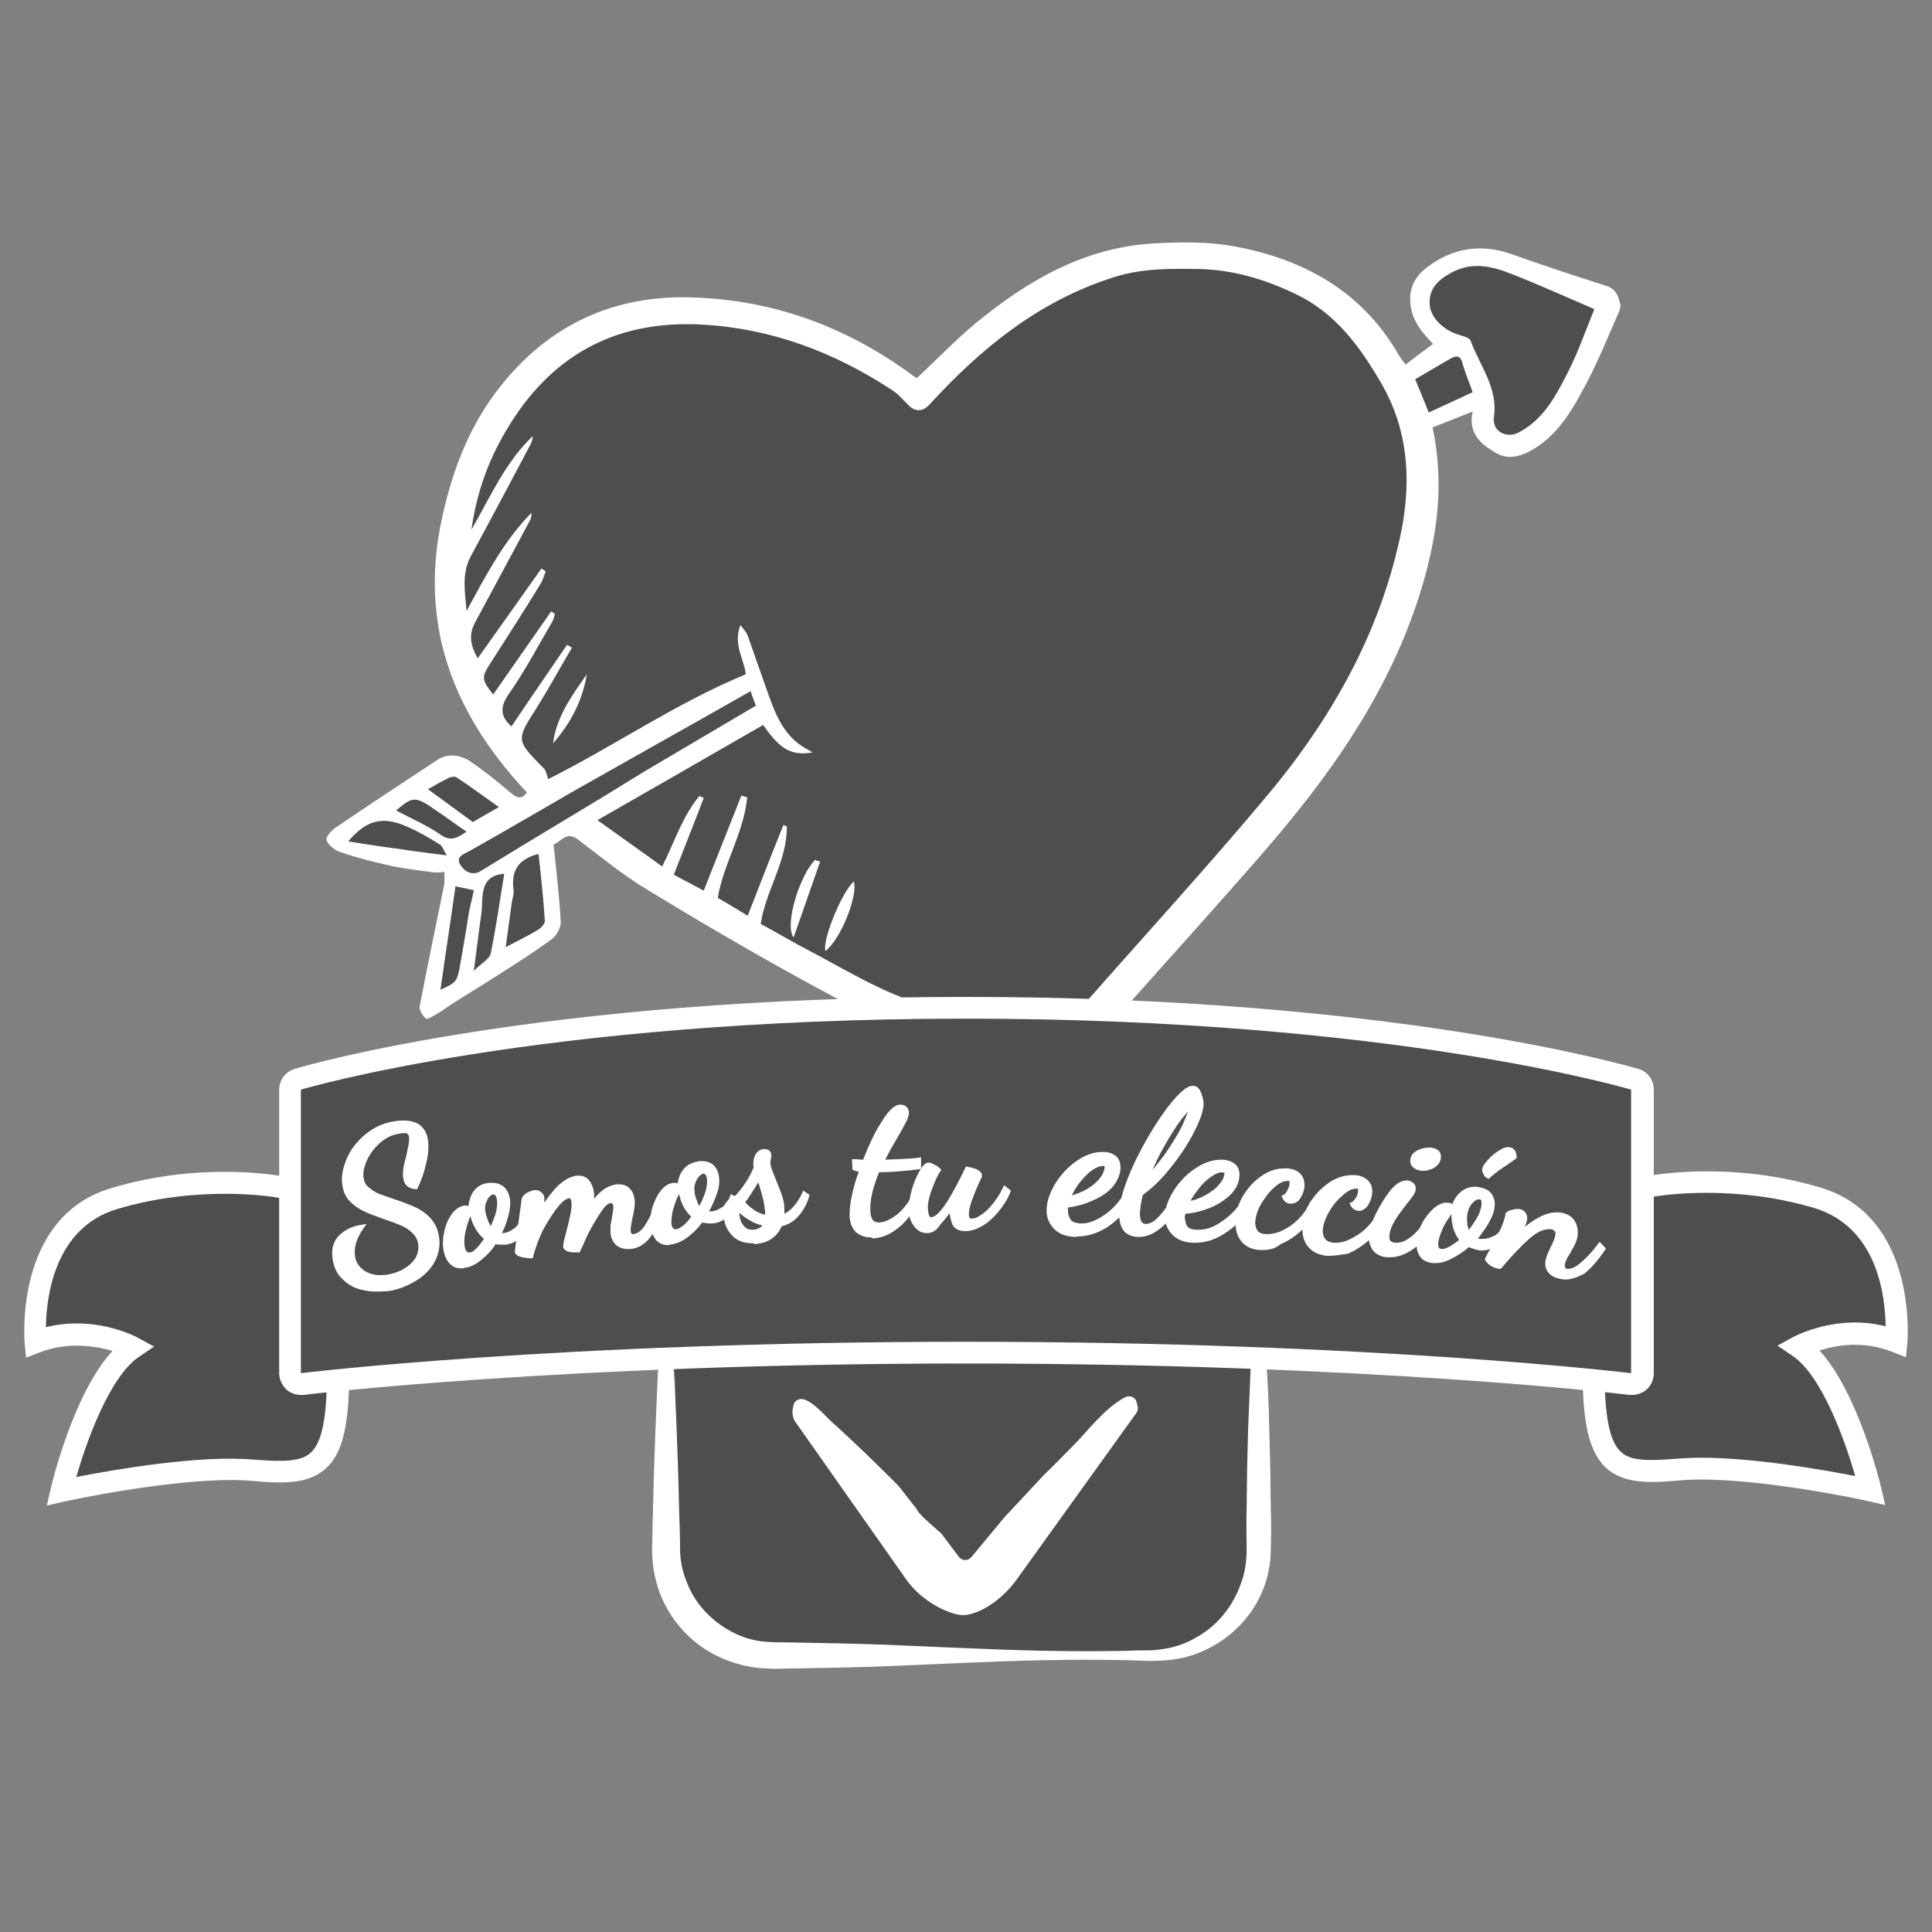
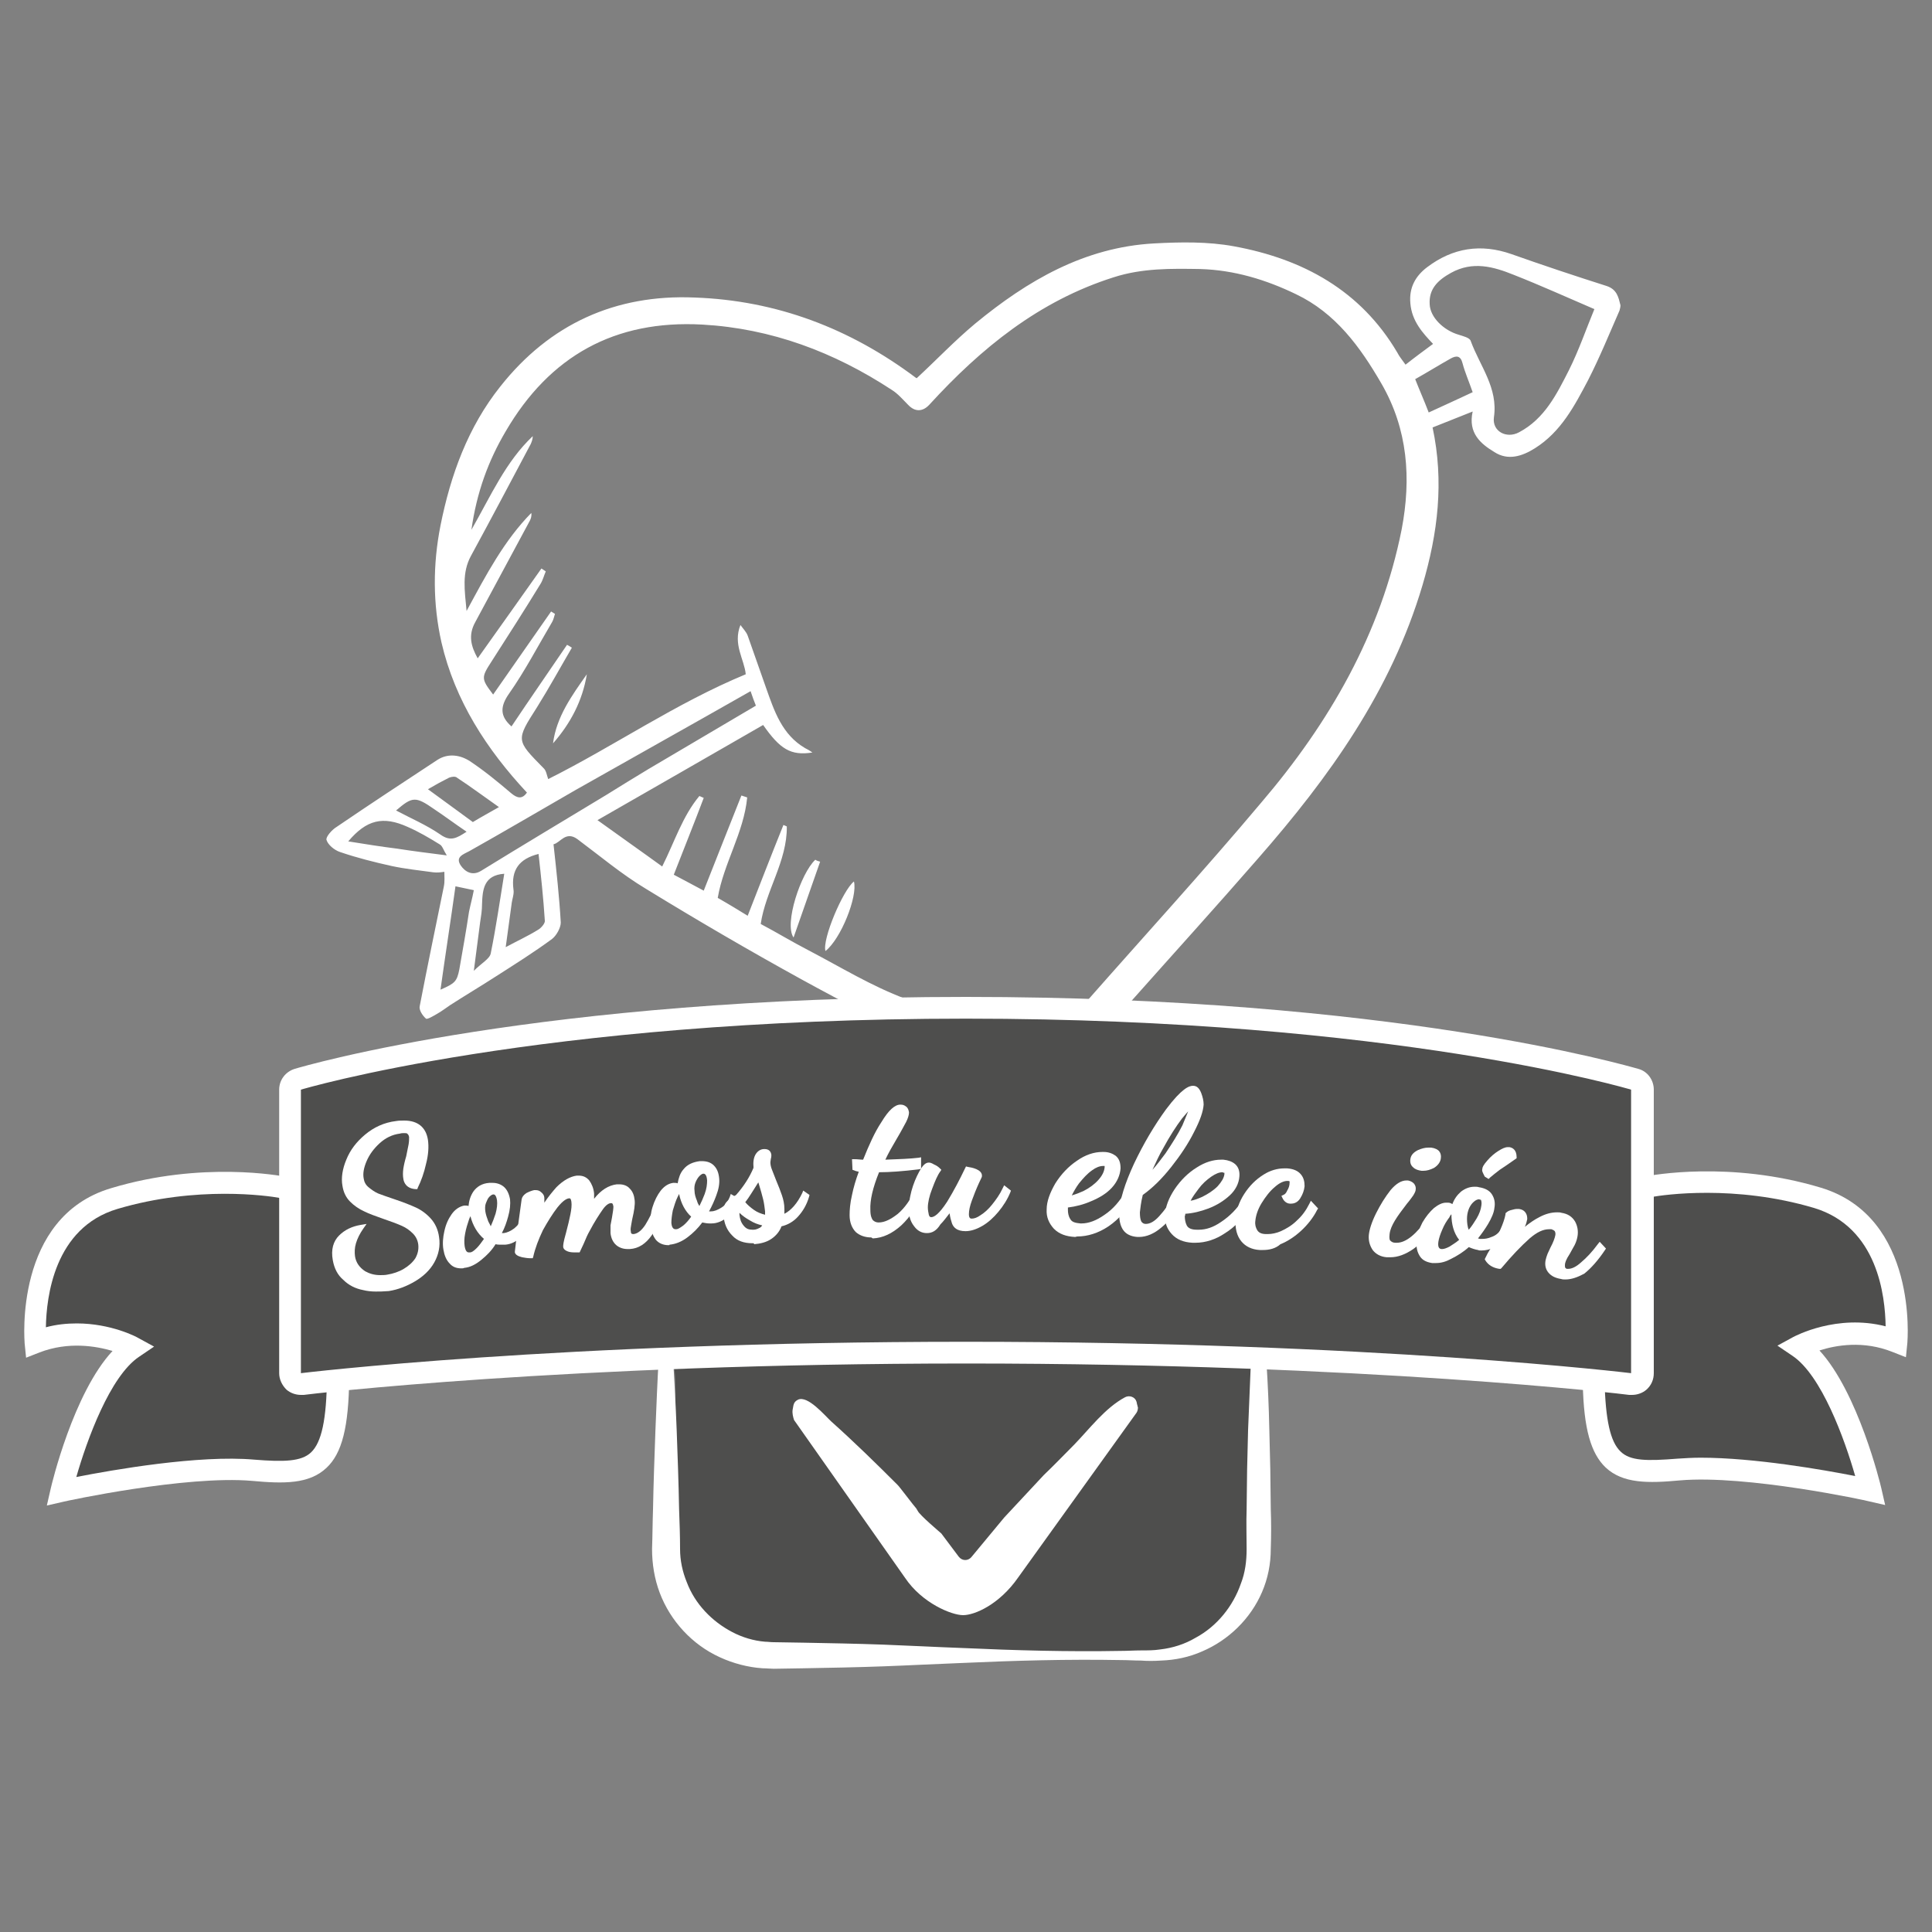
<svg xmlns="http://www.w3.org/2000/svg" version="1.1" x="0px" y="0px" viewBox="0 0 400 400" style="enable-background:new 0 0 400 400;" xml:space="preserve">
  <rect x="0" y="0" width="400" height="400" fill="#808080" stroke="none" />
  <style type="text/css">
	.st0{fill:#1D1D1B;fill-opacity:0.5;}
	.st1{fill:#FFFFFF;}
	.st2{display:none;}
	
		.st3{display:inline;fill:#FFFFFF;stroke:#FFFFFF;stroke-width:0.542;stroke-linecap:round;stroke-linejoin:round;stroke-miterlimit:10;}
</style>
  <g id="Capa_3">
    <path class="st0" d="M60.7,224v22.5c0,0-35.9-2.5-44.7,5.5c-4.5,4-10.7,16.7-8.2,26c3.1-0.7,11.1-3.4,18.3,0.2   c-4.3,7.1-11.7,21.7-13.3,30.3c13.7-3.5,47.9-4,47.9-4l7.3-5.3c0,0,2.3-8.8,1.6-13.6c12.9-1.3,41.4-4.1,42.4-4.1   c0.5,0,12.1-0.3,26.3-0.7c4.3-0.1-1.9,40.6,0.7,44.4c5.7,8.4,13.1,15.8,16.4,15.8c16.6-0.4,37.5,1.8,37.5,1.8h48.8   c0,0,18.1-7.6,18.1-20.3c0-21.1,2.3-41.4,2.3-41.4l22.9,0.6l45,3.9l2.3,16.8l54.8,6.5c0,0-5.4-21.4-13.8-29.8   c4.7-3.2,12.7-3.2,19.8-1.8c1-11.1-4.8-22.7-8.7-24.9c-21.3-12.1-43.9-5.6-43.9-5.6V226l-1.5-3l-38.8-8.3l-64.9-5.7h-52.2h-6   l-49.5,2.4l-45.3,6.6L60.7,224z" />
-     <path class="st0" d="M120.4,170.2l-7.6,4.8l2,15.9L90,207.6l3.5-26.7l-1-1.1l-21.8-4.1l-1-2.6l22.3-14.6l3,0.8l11.7,7.9l5.4-3.3   c0,0-12.1-15-14-18.4s-8.6-26.9-1-48.5s24.5-28.4,33.9-31.5s25.3-2.1,37.5,3.9S190,82.6,190,82.6s21.5-26.4,48.1-29.5   s45.8,12.9,50,25.4c8.8-4.6,13.3-6.9,12.6-7.1s-6.6-2.4-6.6-8.6s5.6-9.5,9.8-9.4s29.1,9.4,29.1,9.4s-8.6,21.5-11.1,23.9   s-7.8,6.3-10.1,5.4s-4.8-2.9-4.8-5.8s0.5-3.6,0.5-3.6l-14.5,6c0,0,6.1,32.1-12.4,57.8s-51.3,62.5-51.3,62.5l-47.4-0.6   C182,208.3,133,184.2,120.4,170.2z" />
    <g>
      <path class="st1" d="M77.8,267.4c-0.9,0-1.8-0.1-2.6-0.3c-1.6-0.3-3-1-4.1-2.1c-1.2-1-1.9-2.4-2.2-4.1c-0.4-2.2,0.1-3.9,1.3-5.1    c1.2-1.2,2.7-1.9,4.5-2.2l1.2-0.2l-0.7,1c-0.7,1-1.2,2-1.5,3c-0.3,1-0.3,1.9-0.2,2.7c0.2,1.3,0.9,2.3,2.1,3.1    c0.9,0.5,1.9,0.8,3.1,0.8c0.5,0,1,0,1.5-0.1c1.2-0.2,2.4-0.6,3.4-1.2c1-0.6,1.8-1.3,2.4-2.2c0.5-0.9,0.7-1.8,0.6-2.8    c-0.1-0.9-0.5-1.7-1.1-2.3c-0.7-0.7-1.4-1.2-2.3-1.6c-0.9-0.4-2.2-0.9-3.7-1.4c-1.7-0.6-3.1-1.1-4.1-1.6c-1.1-0.5-2.1-1.2-2.9-2    c-0.9-0.9-1.4-2-1.6-3.3c-0.3-1.6,0-3.5,0.8-5.4c0.8-2,2.1-3.7,3.9-5.2c1.8-1.5,3.9-2.5,6.4-2.8c0.6-0.1,1.1-0.1,1.7-0.1    c2.8,0,4.5,1.4,4.9,4c0.2,1.4,0.1,3.1-0.4,5c-0.4,1.8-1,3.5-1.7,4.9l-0.1,0.3l-0.3,0c-1.9-0.1-2.5-1.3-2.6-2.2    c-0.1-0.6-0.1-1.2,0-2c0.1-0.7,0.3-1.6,0.6-2.6c0.2-1.1,0.4-1.9,0.5-2.5c0.1-0.6,0.1-1.1,0.1-1.5c-0.1-0.5-0.3-0.6-0.4-0.7    c-0.1-0.1-0.3-0.1-0.7-0.1c-0.2,0-0.5,0-0.8,0.1c-1.6,0.2-3,0.9-4.2,2c-1.2,1.1-2.1,2.3-2.7,3.7c-0.6,1.4-0.8,2.6-0.6,3.6    c0.1,0.7,0.4,1.3,1,1.8c0.6,0.5,1.3,1,2,1.3c0.8,0.3,1.9,0.7,3.4,1.2c1.8,0.6,3.3,1.2,4.4,1.7c1.1,0.5,2.2,1.3,3.1,2.3    c0.9,1,1.5,2.3,1.7,3.8c0.3,1.9-0.1,3.7-1,5.3c-0.9,1.6-2.3,2.9-4,3.9c-1.7,1-3.5,1.7-5.4,2C79.3,267.4,78.5,267.4,77.8,267.4z" />
      <path class="st1" d="M95.5,262.6c-1,0-1.8-0.3-2.4-1c-0.7-0.7-1.1-1.7-1.3-2.9c-0.2-1.2-0.1-2.5,0.2-3.8c0.3-1.4,0.8-2.5,1.5-3.5    c0.7-1,1.6-1.6,2.6-1.8c0.1,0,0.2,0,0.3,0c0.2,0,0.4,0,0.6,0.1c0.1-1.1,0.4-2.1,1-3c0.7-1,1.8-1.7,3.3-1.8c0.3,0,0.5,0,0.7,0    c0.9,0,1.7,0.3,2.3,0.8c0.7,0.6,1.1,1.5,1.3,2.6c0.1,1,0,2.2-0.4,3.6c-0.3,1.1-0.7,2.3-1.3,3.4c0,0,0,0,0.1,0c0.1,0,0.2,0,0.3,0    c0.7-0.1,1.4-0.4,2.2-1c0.7-0.6,1.3-1.3,1.6-2.3l0.2-0.6l1.7,0.9l-0.1,0.4c-0.5,1.5-1.2,2.6-2.1,3.5c-1,0.9-2,1.4-3.2,1.5    c-0.2,0-0.5,0-0.8,0c-0.4,0-0.8,0-1.2-0.1c-0.8,1.3-1.8,2.3-2.9,3.2c-1.2,1-2.4,1.6-3.6,1.7C96,262.6,95.7,262.6,95.5,262.6z     M97.4,251.8c-0.1,0.2-0.2,0.4-0.3,0.7c-0.3,0.9-0.6,1.8-0.8,2.9c-0.2,1-0.2,1.9-0.1,2.6c0.2,1.3,0.7,1.3,0.9,1.3h0    c0.1,0,0.1,0,0.2,0c0.3,0,0.7-0.2,1.4-0.9c0.5-0.5,1-1.2,1.5-1.9C98.9,255.4,97.9,253.8,97.4,251.8z M102.1,247.3    c-0.2,0-0.5,0.2-0.8,0.5c-0.3,0.3-0.5,0.8-0.7,1.3c-0.2,0.5-0.2,1.2-0.1,1.8c0.1,0.6,0.3,1.2,0.6,2c0.2,0.4,0.4,0.7,0.5,1    c0.4-0.9,0.7-1.7,1-2.6c0.3-1.1,0.4-2,0.3-2.8c-0.2-1.2-0.6-1.2-0.7-1.2C102.2,247.3,102.2,247.3,102.1,247.3z" />
      <path class="st1" d="M109.7,260.5c-0.5,0-1-0.1-1.6-0.2c-0.8-0.2-1.4-0.5-1.5-1l0-0.1l0-0.1c0.4-3.6,0.9-7.2,1.4-10.8    c0.1-0.5,0.4-0.9,1-1.3c0.6-0.3,1.1-0.5,1.6-0.6c0.1,0,0.2,0,0.3,0c0.4,0,0.8,0.1,1.1,0.4c0.4,0.3,0.7,0.7,0.7,1.3    c0,0.2,0,0.4,0,0.9c0.8-1.2,1.7-2.3,2.5-3.2c1.4-1.4,2.8-2.2,4.2-2.4c0.2,0,0.3,0,0.4,0c0.9,0,1.6,0.3,2.2,1    c0.5,0.7,0.9,1.6,1,2.7c0,0.4,0,0.7,0,1.1c1.4-1.8,3-2.8,4.7-3c0.2,0,0.3,0,0.5,0c0.9,0,1.7,0.3,2.2,0.9c0.6,0.6,0.9,1.4,1,2.4    c0.1,0.9-0.1,2.2-0.5,3.9c0,0.1-0.1,0.4-0.2,1.1c-0.1,0.6-0.2,1-0.1,1.4c0,0.5,0.2,0.6,0.5,0.6c0,0,0.1,0,0.1,0    c0.8-0.1,1.6-0.7,2.4-1.9c0.8-1.3,1.6-2.9,2.3-4.7l0.3-0.7l1.5,1.6l-0.1,0.3c-0.7,2.2-1.6,4.1-2.7,5.7c-1.2,1.7-2.7,2.7-4.5,2.8    c-0.2,0-0.3,0-0.5,0c-0.9,0-1.7-0.3-2.3-0.8c-0.7-0.6-1.1-1.5-1.2-2.5c0-0.5,0-1,0-1.6c0.1-0.6,0.2-1.1,0.3-1.6    c0.2-1.1,0.3-1.9,0.3-2.3c-0.1-0.7-0.3-0.7-0.5-0.7c-0.4,0-1,0.3-1.7,1.3c-0.7,1-1.7,2.5-2.8,4.6c-0.3,0.5-0.7,1.4-1.2,2.6    l-0.8,1.7l-0.3,0c-0.2,0-0.3,0-0.5,0c-0.4,0-0.8,0-1.3-0.1c-0.8-0.2-1.3-0.6-1.3-1.1c0-0.3,0-0.8,0.6-2.9c0.4-1.5,0.7-2.8,0.9-3.8    c0.2-1,0.3-1.9,0.2-2.6c-0.1-0.7-0.3-0.7-0.4-0.7c-0.5,0-1.3,0.4-2.5,1.9c-1,1.3-2,2.9-3,4.7c-0.9,1.9-1.6,3.7-2,5.5l-0.1,0.3    l-0.3,0C110,260.5,109.8,260.5,109.7,260.5z" />
      <path class="st1" d="M138.4,257.8c-1.1,0-2-0.4-2.6-1.1c-0.6-0.8-1-1.8-1.1-3c-0.1-1.2,0-2.5,0.4-3.8c0.4-1.3,1-2.5,1.7-3.4    c0.8-1,1.7-1.5,2.6-1.6c0.1,0,0.1,0,0.2,0c0.2,0,0.5,0,0.7,0.1c0.2-1.1,0.5-2.1,1.2-2.9c0.8-1,1.9-1.5,3.4-1.7c0.1,0,0.3,0,0.4,0    c1.1,0,1.9,0.3,2.5,0.9c0.7,0.7,1,1.6,1.1,2.7c0.1,1-0.1,2.2-0.6,3.5c-0.4,1.1-0.9,2.2-1.5,3.3c0.1,0,0.1,0,0.2,0    c0.1,0,0.1,0,0.2,0c0.7,0,1.4-0.3,2.2-0.8c0.8-0.5,1.3-1.2,1.7-2.2l0.2-0.6l1.7,1l-0.1,0.4c-0.5,1.4-1.3,2.6-2.3,3.4    c-1,0.8-2.1,1.3-3.3,1.3c-0.1,0-0.3,0-0.4,0c-0.5,0-1-0.1-1.5-0.2c-0.9,1.2-1.9,2.2-3.1,3.1c-1.2,0.9-2.5,1.4-3.7,1.5    C138.7,257.8,138.5,257.8,138.4,257.8z M140.6,247.2c-0.1,0.2-0.2,0.4-0.3,0.6c-0.4,0.8-0.7,1.8-1,2.8c-0.2,1-0.3,1.9-0.3,2.6    c0.1,1.3,0.7,1.3,0.9,1.3l0.1,0c0.3,0,0.7-0.2,1.5-0.8c0.6-0.5,1.1-1.1,1.6-1.8C141.9,250.8,141,249.2,140.6,247.2z M145.6,243    c-0.2,0-0.5,0.2-0.8,0.5c-0.3,0.3-0.6,0.8-0.8,1.3c-0.2,0.5-0.3,1.1-0.2,1.8c0,0.6,0.2,1.3,0.5,2c0.1,0.4,0.3,0.8,0.5,1.1    c0.4-0.8,0.8-1.7,1.1-2.5c0.4-1.1,0.5-2,0.5-2.8C146.3,243,145.8,243,145.6,243L145.6,243z" />
      <path class="st1" d="M155.8,257.4c-1.8,0-3.2-0.5-4.2-1.6c-1.1-1.1-1.7-2.5-1.8-4.2c-0.1-1.2,0.1-2.1,0.5-2.6    c0.4-0.5,0.9-0.9,1.4-1.2c0.6-0.3,0.7-0.4,0.7-0.4c1.6-1.8,2.8-3.7,3.6-5.6l0-0.3c-0.1-1.1,0.1-2,0.5-2.6c0.4-0.6,1-1,1.7-1l0.1,0    c0.8,0,1.3,0.4,1.4,1.2c0,0.2,0,0.5-0.1,0.8c0,0.2-0.1,0.5-0.1,0.7c0,0.5,0.1,1,0.3,1.5c0.2,0.5,0.5,1.3,0.9,2.3    c0.5,1.2,0.9,2.2,1.2,3.1c0.3,0.9,0.5,1.8,0.5,2.8c0,0.3,0,0.6,0,1c1.4-0.7,2.7-2.2,3.7-4.3l0.2-0.5l1.3,0.9l-0.1,0.4    c-0.5,1.7-1.3,3-2.3,4.1c-0.9,1-2.1,1.7-3.4,2c-0.4,1.1-1.2,2-2.1,2.6c-1,0.7-2.3,1-3.6,1.1C156.2,257.4,156,257.4,155.8,257.4z     M153.1,251.1c0,0.1,0,0.3,0,0.4c0.1,0.9,0.3,1.6,0.9,2.3c0.5,0.6,1,0.8,1.8,0.8c0.1,0,0.1,0,0.2,0c0.5,0,0.9-0.2,1.3-0.4    c0.2-0.1,0.4-0.3,0.5-0.5c-0.9-0.2-1.7-0.5-2.5-1C154.4,252.2,153.7,251.7,153.1,251.1z M154.3,248.9c0.5,0.6,1.1,1.1,1.8,1.6    c0.7,0.5,1.5,0.8,2.3,1c0-0.2,0-0.4,0-0.7c-0.1-0.8-0.2-1.7-0.4-2.5c-0.2-0.8-0.5-1.9-0.9-3.2l-0.1-0.3    C155.9,246.5,155.1,247.9,154.3,248.9z" />
      <path class="st1" d="M180.4,256.2c-1.3,0-2.4-0.4-3.2-1.1c-0.8-0.8-1.3-2-1.3-3.5c0-1.1,0.1-2.5,0.5-4.2c0.3-1.5,0.8-3.2,1.4-4.8    c-0.5-0.1-0.8-0.2-1-0.3l-0.3-0.1l-0.1-2.2l0.6,0c0.6,0,1.1,0.1,1.7,0.1c1.2-3,2.4-5.7,3.8-7.8c1.5-2.5,2.8-3.6,3.9-3.6    c0,0,0,0,0,0c0.5,0,0.8,0.1,1.2,0.4c0.4,0.3,0.5,0.7,0.6,1.2c0,0.5-0.2,1.2-0.6,2c-0.4,0.7-1,1.9-1.9,3.4c-1,1.7-1.8,3.1-2.4,4.4    c2.9-0.1,5.2-0.2,6.9-0.4l0.5-0.1l0,2.4l-0.5,0.1c-3.3,0.4-6,0.6-8.2,0.6c-1.3,3.2-1.9,5.8-1.8,7.8c0,1.3,0.3,1.8,0.5,2.1    c0.3,0.3,0.7,0.5,1.2,0.5c1.3,0,2.6-0.7,4-1.8c1.4-1.2,2.6-2.9,3.6-5l0.3-0.5l1.4,1l-0.2,0.4c-1.1,2.6-2.6,4.8-4.4,6.5    c-1.9,1.7-3.8,2.6-5.9,2.7L180.4,256.2z" />
      <path class="st1" d="M191.9,255.3c-1.1,0-2-0.5-2.7-1.5c-0.7-0.9-1-2-1.1-3.3c0-1,0.2-2.3,0.6-3.9c0.4-1.5,1-2.9,1.6-4    c0.7-1.3,1.3-1.9,2-1.9c0.3,0,0.6,0.1,1.1,0.4c0.5,0.2,0.9,0.5,1.2,0.8l0.3,0.3l-0.2,0.3c-0.6,0.8-1.1,2-1.7,3.6    c-0.6,1.5-0.9,2.9-0.9,3.9c0,0.5,0.1,1,0.2,1.5c0.1,0.4,0.3,0.5,0.5,0.5c0.6,0,1.6-0.6,3.3-3.2c1.4-2.3,2.6-4.6,3.7-6.9l0.2-0.4    l0.4,0.1c0.7,0.1,3,0.5,2.9,1.9c0,0.1,0,0.2-0.6,1.4c-0.6,1.3-1.1,2.6-1.5,3.7c-0.4,1.1-0.6,2-0.6,2.8c0,0.9,0.4,0.9,0.6,0.9    c0.5,0,1.1-0.2,1.8-0.7c0.8-0.5,1.6-1.2,2.4-2.2c0.8-1,1.6-2.1,2.2-3.4l0.3-0.6l1.4,1.1l-0.1,0.3c-0.6,1.5-1.5,2.9-2.5,4.1    c-1,1.2-2.1,2.2-3.3,2.9c-1.2,0.7-2.4,1.1-3.5,1.1c-1.8,0-2.5-0.8-2.8-1.6c-0.2-0.6-0.4-1.3-0.5-2.1c-0.7,0.9-1.3,1.7-1.9,2.3    C193.9,254.8,193,255.3,191.9,255.3L191.9,255.3z" />
      <path class="st1" d="M222.6,256.1c-1.9-0.1-3.3-0.6-4.4-1.7c-1-1.1-1.6-2.4-1.5-4c0-1.7,0.7-3.5,1.8-5.4c1.2-1.9,2.7-3.5,4.5-4.7    c1.7-1.2,3.5-1.8,5.2-1.8l0.3,0c1,0,1.8,0.3,2.5,0.8c0.7,0.6,1,1.4,1,2.6c-0.1,1.4-0.7,2.8-1.8,4c-1.1,1.2-2.6,2.1-4.3,2.8    c-1.6,0.7-3.2,1.1-4.8,1.3c0,0.2,0,0.3,0,0.5c0,0.6,0.1,1.3,0.5,1.9c0.3,0.6,1,0.8,2.1,0.9l0.2,0c1.5,0,3.1-0.6,4.8-1.8    c1.8-1.2,3.2-2.9,4.3-4.8l0.3-0.5l1.6,1.3l-0.2,0.4c-1.3,2.5-3,4.5-5.2,6c-2.1,1.4-4.3,2.1-6.5,2.1L222.6,256.1z M228.4,241.4    c-0.7,0-1.5,0.3-2.3,0.9c-1,0.7-1.8,1.6-2.7,2.7c-0.6,0.8-1.1,1.7-1.5,2.5c0.7-0.2,1.5-0.5,2.4-0.9c1.2-0.6,2.3-1.4,3.1-2.3    c0.8-0.9,1.2-1.7,1.3-2.6c0-0.2,0-0.2,0-0.3c0,0,0,0,0,0C228.6,241.4,228.6,241.4,228.4,241.4v-0.5V241.4z" />
      <path class="st1" d="M235.5,256.1c-1.4-0.1-2.4-0.6-3-1.5c-0.6-0.9-0.8-2.1-0.8-3.5c0.1-2.6,1.2-6.1,3.1-10.2    c2-4.2,4.2-7.9,6.6-11.2c3.3-4.4,4.8-4.9,5.6-4.9c0.8,0,1.3,0.5,1.7,1.5c0.3,0.8,0.5,1.6,0.5,2.4c-0.1,1.4-0.7,3.2-2,5.7    c-1.2,2.4-2.8,4.8-4.7,7.2c-1.9,2.4-3.8,4.3-5.9,5.8c-0.4,1.6-0.5,2.8-0.6,3.6c0,0.9,0.1,1.5,0.3,1.9c0.2,0.3,0.5,0.5,0.9,0.5    c0,0,0,0,0,0c0.9,0,1.8-0.5,2.8-1.6c1.1-1.2,2.2-2.7,3.1-4.4l0.3-0.5l1.8,1.1l-0.2,0.4c-1.4,2.5-2.9,4.4-4.5,5.7    c-1.5,1.3-3.1,2-4.7,2C235.7,256.1,235.6,256.1,235.5,256.1z M246,230.1c-0.3,0.3-0.7,0.8-1.3,1.5c-1.2,1.6-2.5,3.6-3.8,6    c-0.9,1.5-1.6,3.1-2.3,4.6c0.9-1,1.8-2.2,2.7-3.4c1.4-2.1,2.6-4,3.5-5.8C245.3,231.8,245.7,230.8,246,230.1z" />
      <path class="st1" d="M247.5,257.3c-0.2,0-0.4,0-0.6,0c-1.9-0.1-3.3-0.7-4.3-1.8c-1-1.1-1.5-2.4-1.4-4c0.1-1.7,0.8-3.5,2-5.3    c1.2-1.8,2.8-3.4,4.6-4.5c1.7-1.1,3.4-1.6,5-1.6c0.2,0,0.3,0,0.5,0c1,0.1,1.8,0.4,2.4,0.9c0.7,0.6,1,1.5,0.9,2.6    c-0.1,1.4-0.8,2.8-2,3.9c-1.2,1.1-2.6,2-4.4,2.7c-1.6,0.6-3.2,1-4.8,1.1c0,0.2,0,0.3-0.1,0.5c0,0.6,0.1,1.3,0.4,1.9    c0.3,0.6,1,0.9,2.1,0.9c0.1,0,0.2,0,0.4,0c1.5,0,3-0.5,4.6-1.6c1.8-1.2,3.3-2.7,4.5-4.6l0.3-0.5l1.5,1.4l-0.2,0.3    c-1.3,2.4-3.1,4.4-5.4,5.8C251.7,256.6,249.6,257.3,247.5,257.3z M253.1,242.7c-0.7,0-1.4,0.3-2.3,0.9c-1,0.7-1.9,1.5-2.7,2.6    c-0.6,0.8-1.2,1.6-1.6,2.4c0.7-0.1,1.5-0.4,2.4-0.8c1.2-0.6,2.3-1.3,3.2-2.2c0.8-0.9,1.3-1.7,1.4-2.5c0-0.2,0-0.2,0-0.3    c0,0,0,0,0,0c0,0-0.1,0-0.2,0C253.2,242.7,253.1,242.7,253.1,242.7z" />
      <path class="st1" d="M261.5,258.8c-0.2,0-0.4,0-0.7,0c-1.6-0.1-2.9-0.7-3.8-1.8c-0.9-1.1-1.3-2.6-1.2-4.5c0.1-1.8,0.7-3.6,1.8-5.3    s2.4-3,4-4c1.4-0.9,2.9-1.3,4.3-1.3c0.2,0,0.4,0,0.6,0c1.3,0.1,2.2,0.5,2.8,1.2c0.6,0.7,0.8,1.5,0.8,2.5c-0.1,0.9-0.4,1.7-0.9,2.5    c-0.5,0.8-1.2,1.1-1.9,1.1c-0.1,0-0.1,0-0.2,0c-0.5,0-1.2-0.3-1.6-1.2l-0.2-0.4l0.4-0.2c0.3-0.1,0.6-0.4,0.8-0.9    c0.3-0.5,0.5-1,0.5-1.7c0-0.1,0-0.1,0-0.2c0,0-0.1-0.1-0.3-0.1c-0.1,0-0.1,0-0.2,0c-0.7,0-1.6,0.4-2.5,1.2c-1.1,0.9-2,2.1-2.8,3.4    c-0.8,1.3-1.2,2.6-1.3,3.7c-0.1,0.8,0.1,1.4,0.4,1.9c0.3,0.5,0.9,0.8,1.8,0.8c0.1,0,0.3,0,0.4,0c0.8,0,1.8-0.2,2.7-0.6    c1.1-0.5,2.3-1.2,3.3-2.2c1.1-1,1.9-2.1,2.6-3.5l0.3-0.6l1.5,1.6l-0.2,0.3c-0.8,1.6-2,3.1-3.3,4.3c-1.3,1.2-2.8,2.2-4.3,2.8    C264.1,258.5,262.8,258.8,261.5,258.8z" />
-       <path class="st1" d="M275.4,260c-0.3,0-0.5,0-0.8,0c-1.6-0.2-2.9-0.8-3.8-1.9s-1.3-2.6-1.1-4.5c0.2-1.8,0.8-3.6,1.9-5.2    c1.1-1.6,2.5-2.9,4.1-3.9c1.4-0.8,2.8-1.2,4.2-1.2c0.2,0,0.5,0,0.7,0c1.3,0.1,2.2,0.6,2.8,1.3c0.6,0.7,0.8,1.6,0.7,2.5    c-0.1,0.9-0.4,1.7-0.9,2.5c-0.5,0.7-1.2,1.1-1.8,1.1c-0.1,0-0.1,0-0.2,0c-0.5-0.1-1.2-0.3-1.6-1.2l-0.2-0.4l0.4-0.2    c0.3-0.1,0.6-0.4,0.9-0.9c0.3-0.4,0.5-1,0.5-1.7c0-0.1,0-0.1,0-0.1c0,0-0.1-0.1-0.3-0.1c-0.1,0-0.1,0-0.2,0    c-0.7,0-1.6,0.4-2.5,1.2c-1.1,0.9-2.1,2-2.9,3.4c-0.8,1.3-1.3,2.6-1.4,3.7c-0.1,0.8,0,1.4,0.4,2c0.3,0.5,0.9,0.8,1.8,0.9    c0.2,0,0.3,0,0.5,0c0.8,0,1.7-0.2,2.6-0.6c1.1-0.5,2.3-1.2,3.3-2.1c1.1-1,2-2.1,2.7-3.4l0.3-0.6l1.5,1.6l-0.2,0.3    c-0.9,1.6-2,3-3.4,4.3c-1.4,1.2-2.8,2.1-4.4,2.8C277.9,259.7,276.6,260,275.4,260z" />
      <path class="st1" d="M287.9,260.3c-0.3,0-0.5,0-0.8,0c-1.3-0.1-2.3-0.7-2.9-1.5c-0.6-0.9-0.9-1.9-0.8-3.1c0.1-1.1,0.6-2.7,1.5-4.5    c0.9-1.8,1.9-3.4,3-4.8c1.1-1.3,2.2-2,3.3-2c0.1,0,0.2,0,0.3,0c0.5,0.1,0.9,0.3,1.2,0.6c0.2,0.2,0.5,0.7,0.4,1.3    c0,0.3-0.2,0.7-0.5,1.2c-0.3,0.4-0.7,1-1.3,1.7c-1,1.3-1.9,2.5-2.5,3.5c-0.6,1-1,1.9-1.1,2.8c-0.1,0.9,0,1.3,0.2,1.4    c0.2,0.2,0.5,0.4,1,0.4c0.1,0,0.2,0,0.3,0c1.9,0,4.1-1.8,6.5-5.3l0.4-0.6l1.2,1.6l-0.2,0.3c-1.3,2.3-2.8,4.1-4.5,5.3    C291,259.7,289.4,260.3,287.9,260.3z M294.7,242.4c-0.1,0-0.3,0-0.4,0c-0.7-0.1-1.3-0.3-1.7-0.7c-0.5-0.4-0.7-1-0.6-1.7    c0.1-0.8,0.6-1.4,1.6-1.9c0.7-0.3,1.4-0.5,2.1-0.5c0.2,0,0.4,0,0.6,0c0.8,0.1,1.4,0.4,1.7,0.8c0.3,0.4,0.4,0.9,0.3,1.5    c-0.1,0.7-0.6,1.4-1.4,1.9C296.1,242.2,295.4,242.4,294.7,242.4z" />
      <path class="st1" d="M297.3,261.5c-0.3,0-0.5,0-0.8,0c-1.3-0.2-2.2-0.7-2.7-1.7c-0.5-0.9-0.6-1.9-0.5-3.1c0.1-1.2,0.6-2.4,1.2-3.6    c0.7-1.2,1.5-2.2,2.4-3c0.9-0.7,1.7-1.1,2.5-1.1c0.1,0,0.3,0,0.4,0c0.3,0,0.6,0.1,0.9,0.3c0.4-1.1,1-1.9,1.8-2.6    c0.8-0.6,1.7-1,2.8-1c0.3,0,0.6,0,0.9,0.1c1.3,0.2,2.2,0.7,2.7,1.5c0.5,0.8,0.7,1.7,0.5,2.8c-0.1,1-0.6,2.1-1.3,3.3    c-0.6,1-1.3,2-2.1,3c0.1,0,0.3,0.1,0.4,0.1c0.2,0,0.3,0,0.5,0c0.6,0,1.2-0.1,1.9-0.4c0.9-0.3,1.6-0.9,2.1-1.8l0.3-0.5l1.4,1.3    l-0.2,0.3c-0.8,1.3-1.8,2.2-3,2.8c-0.9,0.5-1.8,0.7-2.7,0.7c-0.3,0-0.5,0-0.7-0.1c-0.6-0.1-1.2-0.3-1.9-0.6    c-1.1,1-2.4,1.8-3.6,2.4C299.4,261.2,298.4,261.5,297.3,261.5z M300.5,251.4c-0.1,0.1-0.3,0.3-0.4,0.6c-0.6,0.8-1.1,1.6-1.5,2.6    c-0.4,0.9-0.7,1.8-0.8,2.5c-0.2,1.4,0.4,1.5,0.7,1.5c0,0,0.1,0,0.1,0c0.4,0,0.9-0.2,1.5-0.5c0.6-0.4,1.3-0.8,2-1.4    C301,255.3,300.5,253.5,300.5,251.4z M306.2,248.3c-0.2,0-0.5,0.1-0.8,0.3c-0.4,0.3-0.7,0.6-1,1.1c-0.3,0.5-0.5,1.1-0.6,1.7    c-0.1,0.6-0.1,1.3,0,2.1c0.1,0.4,0.1,0.8,0.3,1.1c0.6-0.7,1.1-1.5,1.6-2.3c0.6-1,0.9-1.9,1-2.7c0.1-0.6,0-1-0.1-1.2    C306.6,248.4,306.5,248.4,306.2,248.3L306.2,248.3z M307.4,243.6l-0.3-0.6c-0.2-0.4-0.3-0.7-0.2-1c0-0.3,0.2-0.8,1.1-1.8    c0.6-0.7,1.4-1.4,2.2-1.9c0.8-0.5,1.4-0.8,2-0.8c0.1,0,0.2,0,0.3,0c0.6,0.1,1.5,0.5,1.5,2.1l0,0.2l-1,0.7    c-0.9,0.6-1.7,1.2-2.5,1.7c-0.8,0.6-1.4,1.1-2,1.6l-0.3,0.3L307.4,243.6z" />
      <path class="st1" d="M324.1,264.9c-0.3,0-0.6,0-0.9-0.1c-1.2-0.2-2-0.6-2.6-1.3c-0.6-0.7-0.8-1.6-0.6-2.6c0.1-0.4,0.2-0.8,0.4-1.3    c0.2-0.4,0.4-0.9,0.6-1.3c0.6-1.1,0.9-2,1-2.5c0.1-0.4,0-0.7-0.1-0.9c-0.2-0.2-0.4-0.3-0.7-0.4c-0.2,0-0.3,0-0.5,0    c-1.2,0-2.5,0.6-4,1.9c-1.8,1.6-3.7,3.6-5.8,6.1l-0.2,0.2l-0.3,0c-1.3-0.2-2.3-0.8-2.9-1.8l-0.1-0.2l0.6-1.2    c2.2-3.6,3.4-6.4,3.7-8.1l0-0.2l0.1-0.1c0.3-0.3,0.7-0.5,1.2-0.6c0.4-0.1,0.7-0.2,1.1-0.2c0.1,0,0.3,0,0.4,0    c0.6,0.1,1,0.3,1.3,0.7c0.3,0.4,0.4,0.8,0.4,1.4c-0.1,0.4-0.2,1-0.5,1.6c1-0.8,2-1.5,3-2c1.3-0.7,2.5-1,3.7-1c0.3,0,0.6,0,0.9,0.1    c1.3,0.2,2.2,0.8,2.8,1.8c0.5,0.9,0.7,2,0.5,3.1c-0.1,0.6-0.3,1.2-0.6,1.8c-0.3,0.5-0.6,1.1-1,1.8c-0.8,1.2-1,1.9-1,2.3    c0,0.3,0,0.5,0.1,0.6c0.1,0.1,0.2,0.2,0.3,0.2c0.1,0,0.2,0,0.3,0c0.7,0,1.6-0.4,2.6-1.3c1.2-1,2.4-2.3,3.5-3.8l0.4-0.5l1.3,1.4    l-0.2,0.3c-1.4,2.1-2.9,3.8-4.3,4.9C326.7,264.4,325.4,264.9,324.1,264.9z" />
    </g>
  </g>
  <g id="Capa_1">
    <g>
      <g>
        <path class="st1" d="M67.7,285.1c-0.1,8.8-1.1,13.5-3.3,15.6c-2,1.9-5.6,2-11.8,1.5c-11.4-1-29.2,2.1-36.8,3.6     c2.2-7.7,7-20.9,13-24.9l3.1-2.1l-3.3-1.8c-0.3-0.2-5.6-3-12.7-3c-2,0-4.2,0.2-6.4,0.8c0.1-6.2,1.7-20.6,14.8-24.5     c16.5-4.9,31.3-2.7,33.5-2.3c0.2,0.1,0.5,0.3,1,0.7c0-0.2-0.1-0.5-0.1-0.7c-0.1-1.5,0.1-2.9,0.7-4.3l-0.4-0.1     c-0.7-0.1-17.1-3.3-36,2.4C2.8,252,5.1,277.8,5.1,278.1l0.3,3l2.8-1.1c6-2.3,11.7-1.3,15.1-0.3c-8.1,8.7-12.6,27.6-12.8,28.5     l-0.8,3.5l3.5-0.8c0.3-0.1,25.3-5.5,39-4.3c6.5,0.6,11.8,0.7,15.4-2.7c3.2-3,4.6-8.4,4.7-18.7C70.7,285.5,69.2,285.4,67.7,285.1z     " />
      </g>
      <g>
        <path class="st1" d="M377,245.9c-18.9-5.7-35.3-2.5-36-2.4l-0.1,0c0.5,1.7,0.5,3.5,0,5.3c0.6-0.5,1-0.8,1.2-1     c2.3-0.4,17-2.6,33.5,2.3c13.2,4,14.7,18.3,14.8,24.5c-10.1-2.6-18.7,2-19.1,2.2l-3.3,1.8l3.1,2.1c6,4,10.8,17.2,13,24.9     c-6.6-1.3-20.9-3.8-32-3.8c-1.7,0-3.3,0.1-4.8,0.2c-6.3,0.5-9.8,0.5-11.8-1.5c-2.1-2-3.1-6.5-3.3-14.7c-1.4,0.5-3,0.7-4.5,0.7     c0.2,9.4,1.7,14.4,4.7,17.3c3.6,3.4,8.9,3.3,15.4,2.7c13.8-1.2,38.8,4.2,39,4.3l3.5,0.8l-0.8-3.5c-0.2-0.9-4.8-19.8-12.8-28.5     c3.4-1.1,9.1-2.1,15.1,0.3l2.8,1.1l0.3-3C394.9,277.8,397.2,252,377,245.9z" />
      </g>
      <g>
        <path class="st1" d="M200,210.9c88.7,0,137.7,14.7,137.7,14.7v58.7c0,0-53.4-6.5-137.7-6.5c-84.3,0-137.7,6.5-137.7,6.5v-58.7     C62.3,225.6,111.3,210.9,200,210.9 M200,206.4c-88.3,0-137,14.3-139,14.9c-1.9,0.6-3.2,2.3-3.2,4.3v58.7c0,1.3,0.6,2.5,1.5,3.4     c0.8,0.7,1.9,1.1,3,1.1c0.2,0,0.4,0,0.6,0c0.5-0.1,54.2-6.5,137.2-6.5c83.1,0,136.7,6.4,137.2,6.5c0.2,0,0.4,0,0.6,0     c1.1,0,2.2-0.4,3-1.1c1-0.9,1.5-2.1,1.5-3.4v-58.7c0-2-1.3-3.8-3.2-4.3C337,220.7,288.3,206.4,200,206.4L200,206.4z" />
      </g>
    </g>
    <g class="st2">
      <path class="st3" d="M119.1,254.4c-1,0.3-2.1,0.6-3.4,0.9l-1.3,0.4c-0.1-0.6,0.3-1.1,1.2-1.5c0.8-0.4,2-0.8,3.6-1.2    c0-0.7,0-1.3,0-1.6l-0.9,0.2c-0.8,0.2-1.5,0.4-2.3,0.6l-1.3,0.4c-0.1-1,1.4-1.9,4.5-2.6c0-1.8,0-3.5,0-5.1l0-3    c0-0.3,0.1-0.5,0.1-0.7c0.1-0.2,0.3-0.4,0.7-0.5l0,2.6c0,2.5,0.1,4.7,0.1,6.6l0.1,0c0.7-0.1,1.7-0.3,2.9-0.5c0-1.1,0-2.9,0-5.2    l0-3c0-0.3,0.1-0.5,0.1-0.7s0.3-0.4,0.7-0.5l0,2.3l0.1,7.1c0.5-0.1,1.1-0.2,1.9-0.3c1.4-0.2,2.4-0.3,2.9-0.4    c-0.3,0.4-0.6,0.7-1,0.8c-0.3,0.2-0.8,0.3-1.2,0.4l-2.6,0.5c0,0.1,0,0.1,0,0.2s0,0.2,0,0.3c0,0.7,0,1.2,0,1.4l1.5-0.2    c1.4-0.2,2.4-0.3,2.9-0.4c-0.3,0.4-0.6,0.7-1,0.8c-0.3,0.2-0.7,0.3-1.2,0.4c-1.1,0.2-1.8,0.4-2.3,0.5c0,2.1,0,3.7-0.1,4.8    c-0.1,1.1-0.3,2-0.6,2.7c-0.3,0.7-0.8,1-1.4,1.2c0.5-1,0.9-3.8,1-8.4l-3,0.6c0,2.1-0.1,3.7-0.1,4.8c-0.1,1.1-0.3,2-0.5,2.6    c-0.3,0.6-0.7,1-1.4,1.2C118.6,261.7,119,258.9,119.1,254.4z M123.2,250.5c-0.9,0.2-1.9,0.4-3,0.7l0,1.6c0.7-0.1,1.7-0.3,3-0.5    L123.2,250.5z" />
      <path class="st3" d="M138.5,256.6c-0.8-0.2-1.8-0.4-3.1-0.8l-1.3-0.4c-0.7,1.1-1.5,1.7-2.4,1.8c-0.5,0.1-0.9,0-1.3-0.1    c-0.4-0.2-0.7-0.4-1-0.7c-0.2-0.3-0.4-0.6-0.4-0.9c-0.1-0.3,0-0.6,0.3-0.8c0.2-0.2,0.7-0.4,1.3-0.5c0.7-0.1,1.7-0.1,3,0    c0.3-0.8,0.5-1.6,0.7-2.7c0.2-1,0.4-2.4,0.7-4.1l0.3-1.9c-0.8-0.1-1.4-0.4-1.9-0.8s-0.8-0.9-0.9-1.4c-0.1-0.5,0-0.9,0.2-1.3    c0.2-0.4,0.5-0.7,1-0.8c-0.1,0.2-0.1,0.4-0.1,0.7c0,0.3,0,0.6,0.1,0.8c0.1,0.6,0.3,1.1,0.6,1.4c0.3,0.4,0.7,0.6,1.1,0.8    c0.4-2.3,0.8-4.2,1.4-5.6c0.6-1.4,1.4-2.2,2.5-2.3c0.6-0.1,1.1,0,1.7,0.3c0.5,0.3,0.9,0.9,1,1.7c0.1,0.8,0,1.6-0.2,2.6    c-0.3,0.9-0.8,1.7-1.6,2.4c-0.8,0.7-1.8,1.2-3,1.4l-0.4,0.1c-0.3,2.1-0.6,3.8-0.9,5.1c-0.3,1.4-0.7,2.5-1.2,3.6    c0.1,0,0.3,0,0.4,0.1c0.1,0,0.3,0,0.4,0.1c1.4,0.2,2.5,0.3,3.4,0.4c0.8,0.1,1.6,0,2.3-0.1c0.6-0.1,1.2-0.3,1.6-0.7    c-0.1,0.8-0.4,1.3-0.7,1.7c-0.4,0.4-0.8,0.6-1.4,0.7C140,256.8,139.3,256.8,138.5,256.6z M133.1,255.3c-1.2-0.3-2.2-0.4-2.8-0.3    c-0.5,0.1-0.8,0.3-0.7,0.6s0.3,0.6,0.6,0.8c0.4,0.2,0.8,0.3,1.2,0.3C132.1,256.5,132.7,256.1,133.1,255.3z M139,244    c0.6-0.8,1-1.6,1.3-2.6c0.3-1,0.3-1.8,0.2-2.5c-0.1-0.4-0.2-0.7-0.4-0.9c-0.2-0.2-0.4-0.2-0.7-0.2c-0.7,0.1-1.2,0.8-1.6,2    c-0.4,1.2-0.8,3-1.1,5.4C137.7,245.2,138.4,244.7,139,244z" />
      <path class="st3" d="M144.6,254.6c-0.4-0.3-0.6-0.8-0.7-1.4c-0.1-0.9,0.1-2,0.6-3.3c0.5-1.2,1.2-2.3,2.2-3.3    c0.9-0.9,1.9-1.5,2.9-1.6c0.6-0.1,1.2,0,1.6,0.3c0.5,0.3,0.7,0.7,0.8,1.2c0,0.4,0,0.6-0.2,0.8c-0.2,0.2-0.5,0.3-0.8,0.3    c0-0.3,0-0.6,0-0.8c-0.1-0.4-0.2-0.7-0.4-0.9c-0.2-0.2-0.5-0.3-0.9-0.3c-0.7,0.1-1.4,0.6-2,1.5c-0.7,0.9-1.2,1.9-1.6,3    c-0.4,1.1-0.5,2.1-0.4,2.9c0.1,0.6,0.3,0.9,0.8,0.8c0.6-0.1,1.3-0.7,2-1.8c0.7-1.1,1.5-2.5,2.3-4c0.2,0,0.4,0,0.7,0.1    c0.2,0.1,0.4,0.2,0.4,0.4c0,0.1,0,0.3-0.1,0.6c-0.1,0.3-0.2,0.5-0.2,0.5c-0.2,0.5-0.4,0.9-0.5,1.3c-0.1,0.4-0.1,0.7-0.1,1    c0,0.3,0.1,0.5,0.3,0.7c0.2,0.2,0.4,0.3,0.6,0.2c0.5-0.1,1-0.5,1.6-1.2c0.6-0.7,1.2-1.8,1.7-3l0.3,0.2c-0.2,0.9-0.6,1.7-1,2.4    s-0.9,1.3-1.5,1.8c-0.6,0.4-1.1,0.7-1.7,0.8c-0.6,0.1-1,0-1.3-0.3c-0.3-0.3-0.5-0.7-0.6-1.1c0-0.2,0-0.4,0-0.7    c-0.6,1-1.1,1.8-1.6,2.3c-0.5,0.5-1,0.8-1.6,0.9C145.5,255,145,254.9,144.6,254.6z" />
      <path class="st3" d="M158.1,253.6c-0.8-0.5-1.4-1.1-1.8-2c-0.4-0.8-0.7-1.8-0.8-2.8c-0.2-2,0.1-4.2,0.9-6.3    c0.8-2.2,1.9-4.1,3.3-5.6c1.4-1.5,2.8-2.4,4.3-2.5c0.7-0.1,1.2,0,1.7,0.3c0.4,0.3,0.7,0.8,0.7,1.5c0.1,0.6,0,1.4-0.2,2.2    c-0.2,0.8-0.5,1.6-0.9,2.2c-0.4,0.6-0.8,0.9-1.2,1c-0.3,0-0.6-0.1-0.8-0.5c0.5-0.7,1-1.6,1.5-2.6c0.5-1,0.7-1.8,0.6-2.4    c0-0.3-0.2-0.6-0.4-0.8c-0.2-0.2-0.5-0.2-0.9-0.2c-1.1,0.1-2.2,0.9-3.3,2.5c-1.1,1.6-2,3.4-2.6,5.6c-0.6,2.2-0.9,4.1-0.7,5.9    c0.1,1.3,0.5,2.4,1.2,3.2c0.6,0.8,1.5,1.2,2.7,1.1c0.8-0.1,1.6-0.4,2.4-1c0.8-0.6,1.5-1.3,2.1-2.1c0.6-0.9,1.1-1.8,1.4-2.7    l0.4,0.2c-0.7,1.8-1.6,3.3-2.8,4.4c-1.2,1.2-2.5,1.9-4,2C159.8,254.2,158.9,254,158.1,253.6z" />
      <path class="st3" d="M167.8,251.5c-0.3-0.4-0.5-0.9-0.6-1.5c-0.1-0.7,0-1.4,0.2-2.1c0.2-0.7,0.5-1.4,0.9-1.9    c0.4-0.5,0.8-0.8,1.2-0.8c0.1,0,0.3,0,0.5,0.1c-0.2,0.2-0.4,0.5-0.6,1.1c-0.2,0.6-0.4,1.2-0.6,1.8c-0.2,0.6-0.2,1.1-0.2,1.5    c0.1,0.9,0.4,1.3,1,1.3c0.3,0,0.7-0.2,1.2-0.6c0.4-0.4,0.9-0.9,1.3-1.5c-0.5-0.3-0.9-0.8-1.2-1.4c-0.3-0.6-0.5-1.2-0.5-1.8    c-0.1-0.8,0.1-1.6,0.5-2.2c0.4-0.6,0.9-1,1.6-1c0.6,0,1,0.1,1.3,0.4c0.3,0.3,0.4,0.7,0.5,1.3c0,0.6,0,1.3-0.3,2.1s-0.6,1.5-1,2.3    c0.3,0.1,0.6,0.2,0.9,0.2c0.5,0,0.9-0.2,1.4-0.5c0.5-0.3,0.8-0.8,1-1.4l0.3,0.2c-0.2,0.7-0.6,1.3-1.2,1.7    c-0.5,0.4-1.1,0.6-1.7,0.6c-0.4,0-0.8,0-1.2-0.1c-0.5,0.8-1.1,1.4-1.7,2c-0.6,0.5-1.2,0.8-1.8,0.8    C168.6,252,168.1,251.9,167.8,251.5z M173.3,246.2c0.2-0.7,0.3-1.3,0.2-1.8c0-0.4-0.1-0.8-0.3-1c-0.2-0.2-0.3-0.3-0.5-0.3    c-0.2,0-0.4,0.1-0.7,0.4c-0.2,0.2-0.4,0.5-0.5,0.9c-0.1,0.4-0.2,0.8-0.1,1.2c0,0.5,0.1,1,0.3,1.4c0.2,0.4,0.4,0.8,0.7,1.1    C172.8,247.5,173.1,246.9,173.3,246.2z" />
      <path class="st3" d="M176.9,250.9c-0.5-0.6-0.8-1.3-0.8-2.2c0-0.6,0-1.1,0.3-1.4c0.2-0.3,0.4-0.5,0.7-0.6s0.4-0.2,0.5-0.3    c1-1.2,1.7-2.4,2.2-3.6l0-0.3c0-0.5,0-1,0.2-1.2s0.4-0.4,0.6-0.4c0.1,0,0.2,0,0.3,0.1c0.1,0.1,0.1,0.1,0.1,0.2c0,0.1,0,0.2,0,0.4    c0,0.2,0,0.4,0,0.7c0,0.3,0.1,0.7,0.2,1c0.1,0.4,0.3,0.8,0.5,1.4c0.3,0.7,0.5,1.3,0.6,1.8c0.1,0.5,0.2,1,0.3,1.5    c0,0.4,0,0.8-0.1,1.2c0.6-0.1,1.1-0.4,1.6-0.9s0.9-1.1,1.3-2l0.2,0.2c-0.2,0.8-0.6,1.5-1.2,2c-0.6,0.5-1.2,0.8-2,1    c-0.2,0.7-0.6,1.2-1.1,1.6c-0.5,0.4-1.1,0.6-1.9,0.6C178.2,251.8,177.4,251.5,176.9,250.9z M180.7,249.6c-0.6-0.1-1.2-0.3-1.8-0.7    c-0.5-0.3-1-0.7-1.3-1.2c-0.4,0-0.5,0.3-0.5,0.9c0,0.6,0.2,1.1,0.6,1.6s0.9,0.7,1.5,0.6C180,250.8,180.4,250.4,180.7,249.6z     M180.8,248.1c0-0.5-0.1-1-0.2-1.4c-0.1-0.5-0.3-1-0.5-1.6c-0.2-0.6-0.3-1-0.3-1.2c-0.7,1.4-1.5,2.5-2.1,3.3    c0.3,0.5,0.7,1,1.2,1.4c0.5,0.4,1.2,0.7,1.9,0.8C180.8,248.8,180.8,248.4,180.8,248.1z" />
-       <path class="st3" d="M185.1,248.9c0-0.7,0.1-1.5,0.3-2.6c0.2-1,0.5-2.1,0.9-3.3c-0.4,0-0.7-0.1-0.9-0.2l0-0.4    c0.6,0,0.9,0.1,1.1,0.1c0.6-1.9,1.3-3.5,2.1-4.8c0.8-1.4,1.4-2.1,1.8-2.1c0.1,0,0.2,0,0.4,0.1c0.1,0.1,0.2,0.2,0.2,0.4    c0,0.2-0.1,0.5-0.3,0.9c-0.2,0.4-0.5,1-0.9,1.9c-0.1,0.2-0.3,0.6-0.7,1.4c-0.4,0.7-0.7,1.5-1,2.2l0.9,0c1.3-0.1,2.5-0.1,3.4-0.3    l0,0.4c-1.7,0.3-3.1,0.4-4.2,0.5l-0.4,0c-0.8,2-1.2,3.8-1.1,5.3c0,0.7,0.1,1.2,0.4,1.5c0.2,0.3,0.6,0.4,1,0.4    c0.8,0,1.6-0.4,2.4-1.2c0.8-0.8,1.4-1.8,2-3.1l0.3,0.2c-0.5,1.4-1.3,2.6-2.3,3.5c-1,0.9-2,1.4-3.1,1.5    C185.9,251.2,185.2,250.5,185.1,248.9z" />
+       <path class="st3" d="M185.1,248.9c0-0.7,0.1-1.5,0.3-2.6c0.2-1,0.5-2.1,0.9-3.3c-0.4,0-0.7-0.1-0.9-0.2l0-0.4    c0.6,0,0.9,0.1,1.1,0.1c0.6-1.9,1.3-3.5,2.1-4.8c0.8-1.4,1.4-2.1,1.8-2.1c0.1,0,0.2,0,0.4,0.1c0.1,0.1,0.2,0.2,0.2,0.4    c0,0.2-0.1,0.5-0.3,0.9c-0.1,0.2-0.3,0.6-0.7,1.4c-0.4,0.7-0.7,1.5-1,2.2l0.9,0c1.3-0.1,2.5-0.1,3.4-0.3    l0,0.4c-1.7,0.3-3.1,0.4-4.2,0.5l-0.4,0c-0.8,2-1.2,3.8-1.1,5.3c0,0.7,0.1,1.2,0.4,1.5c0.2,0.3,0.6,0.4,1,0.4    c0.8,0,1.6-0.4,2.4-1.2c0.8-0.8,1.4-1.8,2-3.1l0.3,0.2c-0.5,1.4-1.3,2.6-2.3,3.5c-1,0.9-2,1.4-3.1,1.5    C185.9,251.2,185.2,250.5,185.1,248.9z" />
      <path class="st3" d="M192.9,250.1c-0.5-0.5-0.8-1.2-0.8-2c0-0.9,0.3-2,0.9-3.1c0.6-1.1,1.4-2,2.3-2.8c0.9-0.8,1.9-1.2,2.8-1.2    c1,0,1.5,0.5,1.5,1.4c0,0.8-0.3,1.5-0.8,2.2c-0.6,0.7-1.3,1.3-2.2,1.7c-0.9,0.5-1.8,0.7-2.8,0.9c-0.1,0.3-0.1,0.6-0.1,0.9    c0,0.6,0.2,1.1,0.5,1.4c0.3,0.4,0.8,0.6,1.5,0.5c1,0,2-0.5,2.9-1.3c1-0.8,1.8-1.9,2.4-3.1l0.3,0.2c-0.6,1.4-1.5,2.6-2.6,3.5    c-1.1,0.9-2.3,1.3-3.5,1.4C194.1,250.9,193.4,250.6,192.9,250.1z M195.9,245.8c0.7-0.4,1.3-1,1.9-1.6c0.5-0.6,0.8-1.2,0.7-1.9    c0-0.2,0-0.3-0.1-0.4c-0.1-0.1-0.2-0.1-0.4-0.1c-0.5,0-1,0.3-1.6,0.8c-0.6,0.5-1.1,1.2-1.6,1.9c-0.5,0.8-0.8,1.5-1,2.3    C194.5,246.6,195.2,246.2,195.9,245.8z" />
      <path class="st3" d="M207.3,249.7c-0.3-0.3-0.4-0.7-0.4-1.1c0-0.2,0-0.5,0.1-0.7c0.1-0.3,0.1-0.6,0.2-0.8c0.1-0.3,0.2-0.6,0.3-0.9    c0.1-0.3,0.1-0.6,0.1-0.9c0-0.8-0.3-1.2-1-1.2c-0.6,0-1.2,0.3-1.9,1c-0.7,0.6-1.3,1.3-1.8,2.1s-1.1,1.7-1.8,2.8    c-0.3,0-0.5,0-0.7-0.1c-0.2-0.1-0.4-0.2-0.5-0.4c0-0.1,0.1-0.4,0.3-0.9c0.4-1,0.7-2,1-2.8c0.3-0.8,0.4-1.6,0.4-2.2    c0.1-0.1,0.3-0.2,0.5-0.3s0.4-0.2,0.6-0.2c0.4,0,0.6,0.2,0.6,0.6c0,0.2-0.1,0.7-0.2,1.3c-0.1,0.6-0.3,1.2-0.6,1.9    c0.8-1.2,1.6-2.2,2.5-3c0.9-0.8,1.7-1.2,2.5-1.2c0.6,0,1,0.2,1.3,0.6c0.3,0.4,0.4,0.9,0.4,1.5c0,0.4,0,0.7-0.1,1    c-0.1,0.3-0.2,0.7-0.4,1.1c-0.1,0.4-0.3,0.7-0.3,0.9c-0.1,0.3-0.1,0.5-0.1,0.8c0,0.6,0.2,0.9,0.7,0.9c0.5,0,1.1-0.4,1.7-1.1    c0.6-0.7,1.1-1.6,1.7-2.7l0.3,0.3c-1.2,2.7-2.5,4.1-4.2,4C208,250.1,207.6,250,207.3,249.7z M208.4,241c-0.3-0.1-0.7-0.2-1.1-0.4    c-0.5-0.2-0.9-0.3-1.2-0.4c-0.3-0.1-0.7-0.1-1-0.1c-0.5,0-0.9,0.1-1.3,0.4c0.6-0.8,1.3-1.2,2.1-1.2c0.3,0,0.6,0,0.9,0.1    c0.3,0.1,0.7,0.2,1.1,0.4c0.6,0.2,1.1,0.4,1.5,0.5c0.4,0.1,0.7,0.1,1.1,0.1c0.3,0,0.5-0.1,0.8-0.2c-0.5,0.7-1.2,1-2,1    C209,241.1,208.7,241.1,208.4,241z" />
      <path class="st3" d="M212.2,250.3c-0.3-0.4-0.5-0.8-0.4-1.5c0-0.9,0.4-2,1.1-3.1c0.7-1.1,1.6-2.1,2.7-2.9c1.1-0.8,2.1-1.2,3.1-1.1    c0.6,0,1.1,0.2,1.5,0.5c0.4,0.3,0.6,0.8,0.6,1.3c0,0.4-0.1,0.6-0.3,0.8c-0.2,0.2-0.5,0.2-0.9,0.2c0.1-0.3,0.1-0.6,0.1-0.8    c0-0.4-0.1-0.7-0.3-1c-0.2-0.3-0.5-0.4-0.9-0.4c-0.7,0-1.5,0.4-2.3,1.1c-0.8,0.8-1.5,1.7-2,2.8c-0.6,1.1-0.8,2-0.9,2.8    c0,0.6,0.2,0.9,0.6,1c0.6,0,1.4-0.5,2.3-1.5c0.9-1,1.9-2.2,2.9-3.6c0.2,0,0.4,0.1,0.6,0.2c0.2,0.1,0.3,0.2,0.3,0.4    c0,0.1-0.1,0.3-0.2,0.6c-0.2,0.3-0.3,0.4-0.3,0.5c-0.3,0.5-0.5,0.9-0.7,1.2c-0.2,0.4-0.3,0.7-0.3,1c0,0.3,0.1,0.5,0.2,0.7    c0.1,0.2,0.3,0.3,0.6,0.3c0.5,0,1.1-0.3,1.8-0.9c0.7-0.6,1.4-1.6,2.2-2.7l0.2,0.2c-0.4,0.8-0.8,1.6-1.4,2.2s-1.1,1.1-1.7,1.5    c-0.6,0.4-1.2,0.5-1.8,0.5c-0.6,0-1-0.2-1.3-0.5c-0.3-0.3-0.4-0.7-0.4-1.2c0-0.2,0-0.4,0.1-0.7c-0.7,0.9-1.4,1.6-2,2.1    c-0.6,0.4-1.1,0.6-1.7,0.6C212.9,250.8,212.5,250.6,212.2,250.3z" />
-       <path class="st3" d="M224.9,251.6c-0.7-0.4-1.2-1-1.6-1.7c-0.3-0.7-0.5-1.4-0.5-2.2c0.1-1,0.4-1.9,1-2.8c0.6-0.9,1.4-1.6,2.4-2.2    c1-0.6,2-0.9,3.2-0.9c-0.6-0.5-1-1.1-1.3-1.8c-0.3-0.7-0.4-1.4-0.3-2.1c0-0.8,0.3-1.6,0.8-2.4c0.5-0.7,1.1-1.3,1.9-1.7    c0.8-0.4,1.6-0.6,2.6-0.6c0.9,0.1,1.5,0.3,2,0.8c0.4,0.5,0.6,1.1,0.6,2c0,0.6-0.2,1.1-0.4,1.7c-0.2,0.5-0.5,1-0.8,1.3    c-0.3,0.3-0.6,0.5-0.9,0.5c-0.2,0-0.3-0.1-0.5-0.2c-0.2-0.2-0.3-0.3-0.4-0.6c1.4-1.1,2.1-2.2,2.2-3.2c0-0.5-0.1-0.9-0.4-1.2    c-0.3-0.3-0.7-0.4-1.2-0.5c-1.1-0.1-1.9,0.4-2.6,1.2c-0.7,0.9-1,2-1.1,3.4c-0.1,1.6,0.3,2.8,1.2,3.7c-1,0.1-2,0.5-2.8,1    c-0.8,0.6-1.5,1.3-2,2.1c-0.5,0.8-0.8,1.7-0.8,2.6c-0.1,0.9,0.2,1.7,0.6,2.5c0.5,0.7,1.2,1.1,2.3,1.2c0.8,0,1.7-0.1,2.5-0.6    c0.9-0.4,1.7-1,2.4-1.7s1.4-1.6,1.8-2.5l0.3,0.3c-1,1.7-2.2,3-3.5,4s-2.8,1.4-4.3,1.3C226.4,252.3,225.6,252,224.9,251.6z" />
      <path class="st3" d="M234.6,251c-0.4-0.7-0.6-1.4-0.5-2.3c0.1-0.6,0.2-1.1,0.4-1.3c0.2-0.2,0.5-0.4,0.8-0.5    c0.3-0.1,0.4-0.2,0.5-0.2c1.1-1,2-2.1,2.7-3.3l0-0.3c0-0.5,0.2-0.9,0.4-1.2c0.2-0.3,0.4-0.4,0.7-0.4c0.1,0,0.2,0,0.3,0.1    c0.1,0.1,0.1,0.1,0.1,0.2c0,0.1,0,0.2-0.1,0.4c-0.1,0.2-0.1,0.4-0.1,0.7c0,0.3,0,0.7,0,1c0.1,0.4,0.2,0.8,0.3,1.4    c0.2,0.7,0.3,1.3,0.4,1.8c0.1,0.5,0.1,1,0.1,1.6c0,0.4-0.1,0.8-0.2,1.2c0.6,0,1.1-0.3,1.7-0.6c0.5-0.4,1.1-1,1.6-1.8l0.2,0.3    c-0.4,0.8-0.8,1.4-1.5,1.9c-0.6,0.4-1.3,0.7-2.1,0.7c-0.3,0.6-0.7,1.1-1.3,1.4c-0.6,0.3-1.2,0.4-1.9,0.3    C235.8,252,235,251.6,234.6,251z M238.5,250.2c-0.6-0.2-1.2-0.5-1.7-0.9c-0.5-0.4-0.9-0.9-1.1-1.3c-0.4,0-0.6,0.3-0.6,0.8    c0,0.6,0.1,1.2,0.4,1.7c0.3,0.5,0.8,0.8,1.4,0.8C237.7,251.3,238.2,250.9,238.5,250.2z M238.9,248.7c0-0.5,0-1,0-1.4    c0-0.5-0.1-1-0.2-1.7c-0.1-0.6-0.1-1.1-0.2-1.3c-0.9,1.3-1.8,2.2-2.6,2.9c0.2,0.6,0.6,1.1,1,1.6c0.5,0.5,1.1,0.8,1.7,1    C238.8,249.4,238.8,249,238.9,248.7z" />
      <path class="st3" d="M240.5,257.6c-0.1-0.1-0.2-0.3-0.2-0.5c-0.1-0.2-0.1-0.3-0.1-0.3c0.3-0.7,0.7-1.6,1.1-2.4    c0.5-1,0.8-1.9,1.2-2.7c0.3-0.8,0.7-1.9,1.1-3.3s0.9-3.2,1.4-5.4c0-0.2,0.1-0.3,0.1-0.3c0.1,0,0.2-0.1,0.4,0    c0.4,0,0.7,0.2,0.8,0.4s0.2,0.5,0.2,0.8c0,0.4-0.3,1.5-0.9,3.2c0.6-0.9,1.3-1.7,2.1-2.3c0.8-0.6,1.6-0.9,2.4-0.8    c0.7,0.1,1.3,0.4,1.7,0.9s0.6,1.2,0.5,2c-0.1,0.8-0.4,1.7-1,2.6c-0.6,0.9-1.4,1.6-2.3,2.1c-0.9,0.5-1.9,0.8-3,0.6    c-0.4,0-0.7-0.1-1-0.2c-0.3-0.1-0.4-0.2-0.4-0.3c0,0,0.1-0.1,0.2-0.1c0.1,0,0.3,0,0.4,0c0.8,0.1,1.6-0.1,2.4-0.5s1.5-1.1,2-1.8    c0.5-0.8,0.9-1.5,0.9-2.4c0.1-0.5,0-1-0.2-1.4c-0.2-0.4-0.5-0.6-1-0.6c-0.5-0.1-1.1,0.1-1.6,0.5c-0.6,0.4-1.1,0.8-1.6,1.4    c-0.5,0.6-0.9,1.1-1.1,1.6c-0.9,2.5-1.7,4.6-2.4,6.4c-0.7,1.8-1.3,2.8-1.6,3c-0.1,0.1-0.2,0.1-0.3,0.1    C240.7,257.9,240.6,257.8,240.5,257.6z" />
      <path class="st3" d="M252.4,252.9c-0.3-0.4-0.4-0.9-0.3-1.5c0.1-0.9,0.6-1.9,1.4-3s1.8-1.9,3-2.6c1.1-0.7,2.2-0.9,3.2-0.8    c0.6,0.1,1.1,0.3,1.5,0.7s0.5,0.8,0.4,1.4c0,0.4-0.2,0.6-0.4,0.7c-0.2,0.1-0.5,0.2-0.9,0.1c0.1-0.3,0.2-0.5,0.2-0.8    c0.1-0.4,0-0.7-0.2-1c-0.2-0.3-0.4-0.4-0.8-0.5c-0.7-0.1-1.5,0.2-2.4,0.9c-0.9,0.7-1.6,1.5-2.3,2.5c-0.7,1-1,1.9-1.1,2.7    c-0.1,0.6,0.1,1,0.5,1c0.6,0.1,1.4-0.3,2.4-1.2c1-0.9,2.1-2,3.2-3.3c0.2,0.1,0.4,0.2,0.6,0.3c0.2,0.1,0.3,0.3,0.3,0.4    c0,0.1-0.1,0.3-0.3,0.6c-0.2,0.3-0.3,0.4-0.3,0.5c-0.3,0.4-0.6,0.8-0.8,1.1c-0.2,0.3-0.3,0.7-0.4,1c0,0.3,0,0.5,0.1,0.8    c0.1,0.2,0.3,0.4,0.6,0.4c0.5,0.1,1.1-0.2,1.9-0.8c0.8-0.6,1.6-1.4,2.4-2.5l0.2,0.3c-0.4,0.8-1,1.5-1.6,2.1    c-0.6,0.6-1.2,1-1.9,1.3c-0.7,0.3-1.3,0.4-1.8,0.3c-0.6-0.1-1-0.3-1.2-0.7c-0.3-0.4-0.3-0.8-0.3-1.2c0-0.2,0.1-0.4,0.2-0.7    c-0.8,0.9-1.6,1.5-2.2,1.8s-1.2,0.5-1.8,0.4C253.1,253.6,252.7,253.3,252.4,252.9z" />
      <path class="st3" d="M269.7,254.9c-0.2-0.3-0.3-0.7-0.2-1.2c0-0.2,0.1-0.4,0.2-0.7c0.1-0.3,0.2-0.5,0.4-0.8    c0.1-0.3,0.3-0.6,0.4-0.9c0.1-0.3,0.2-0.6,0.2-0.8c0.1-0.8-0.1-1.2-0.8-1.3c-0.6-0.1-1.3,0.1-2,0.6c-0.8,0.5-1.5,1.1-2.1,1.8    s-1.4,1.5-2.2,2.5c-0.3,0-0.5-0.1-0.7-0.3c-0.2-0.1-0.4-0.3-0.5-0.5c0-0.1,0.2-0.3,0.4-0.8c0.6-0.9,1-1.8,1.4-2.6s0.6-1.5,0.8-2.1    c0.1-0.1,0.3-0.2,0.5-0.3c0.2-0.1,0.4-0.1,0.6-0.1c0.4,0.1,0.6,0.3,0.5,0.7c0,0.2-0.2,0.6-0.4,1.2c-0.2,0.6-0.5,1.2-0.9,1.8    c0.9-1,1.9-1.9,2.9-2.6c1-0.7,1.9-0.9,2.7-0.8c0.6,0.1,1,0.4,1.2,0.8c0.2,0.5,0.3,1,0.2,1.6c-0.1,0.3-0.2,0.7-0.3,1    c-0.1,0.3-0.3,0.6-0.6,1c-0.2,0.3-0.4,0.6-0.5,0.8c-0.1,0.2-0.2,0.5-0.2,0.7c-0.1,0.6,0.1,0.9,0.6,1c0.5,0.1,1.2-0.2,1.8-0.8    c0.7-0.6,1.4-1.4,2.1-2.4l0.2,0.4c-1.6,2.5-3.2,3.6-4.8,3.3C270.4,255.4,270,255.2,269.7,254.9z M272.2,246.4    c-0.3-0.1-0.6-0.3-1-0.6c-0.4-0.3-0.8-0.5-1.1-0.6c-0.3-0.1-0.6-0.3-1-0.3c-0.5-0.1-0.9,0-1.3,0.1c0.7-0.7,1.4-1,2.3-0.8    c0.3,0,0.6,0.1,0.9,0.3c0.3,0.1,0.6,0.3,1,0.6c0.6,0.3,1,0.6,1.4,0.7c0.3,0.2,0.7,0.3,1.1,0.3c0.3,0,0.5,0,0.8-0.1    c-0.6,0.6-1.3,0.8-2.1,0.7C272.8,246.7,272.5,246.6,272.2,246.4z" />
      <path class="st3" d="M274.4,256.2c-0.3-0.4-0.3-0.9-0.2-1.5c0.2-0.9,0.7-1.9,1.6-2.9c0.9-1,1.9-1.8,3.1-2.4    c1.2-0.6,2.3-0.8,3.2-0.6c0.6,0.1,1.1,0.4,1.4,0.8c0.3,0.4,0.5,0.9,0.4,1.4c-0.1,0.4-0.2,0.6-0.5,0.7c-0.2,0.1-0.5,0.1-0.9,0.1    c0.1-0.3,0.2-0.5,0.3-0.8c0.1-0.4,0-0.7-0.1-1c-0.1-0.3-0.4-0.5-0.8-0.5c-0.7-0.1-1.5,0.1-2.4,0.7c-0.9,0.6-1.7,1.4-2.4,2.4    c-0.7,1-1.2,1.8-1.3,2.6c-0.1,0.6,0,1,0.5,1c0.6,0.1,1.5-0.2,2.5-1.1c1-0.8,2.2-1.9,3.4-3.1c0.2,0.1,0.4,0.2,0.6,0.3    c0.2,0.1,0.3,0.3,0.2,0.5c0,0.1-0.1,0.3-0.3,0.6c-0.2,0.2-0.3,0.4-0.4,0.4c-0.4,0.4-0.6,0.8-0.9,1.1c-0.2,0.3-0.4,0.6-0.4,0.9    c-0.1,0.3,0,0.5,0.1,0.8c0.1,0.2,0.3,0.4,0.5,0.4c0.5,0.1,1.1-0.1,1.9-0.6c0.8-0.5,1.7-1.3,2.6-2.3l0.2,0.3    c-0.5,0.8-1.1,1.4-1.7,2c-0.6,0.5-1.3,0.9-2,1.2c-0.7,0.2-1.3,0.3-1.8,0.2c-0.5-0.1-0.9-0.4-1.2-0.7c-0.2-0.4-0.3-0.8-0.2-1.3    c0-0.2,0.1-0.4,0.2-0.7c-0.9,0.8-1.7,1.4-2.3,1.7c-0.6,0.3-1.2,0.4-1.8,0.3C275,256.9,274.7,256.6,274.4,256.2z" />
    </g>
    <path class="st1" d="M263.1,312.4l-0.1-8.2l-0.2-8.2c-0.1-4.7-0.3-9.4-0.6-14c0,0,0,0,0,0c-1.1,0-2.2-0.1-3.2-0.4   c-0.2,4.8-0.4,9.7-0.6,14.5l-0.2,8.2l-0.1,8.2c-0.1,2.7,0,5.5,0,8.2c0,2.5-0.3,4.9-1.2,7.2c-1.6,4.6-4.9,8.8-9.4,11.2   c-2.2,1.3-4.7,2.1-7.3,2.4c-1.3,0.2-2.6,0.2-4,0.2c-1.4,0-2.7,0.1-4.1,0.1c-11,0.2-21.9-0.1-32.9-0.6c-5.5-0.2-11-0.5-16.4-0.7   c-5.5-0.2-11-0.3-16.4-0.4l-6.2-0.1c-0.7,0-1.2-0.1-1.8-0.1c-2.4-0.2-4.7-0.9-6.8-2c-4.2-2.2-7.7-5.8-9.4-10.3   c-0.9-2.2-1.4-4.5-1.4-6.9c0-2.7-0.1-5.5-0.2-8.2c-0.1-5.5-0.3-11-0.5-16.4c-0.2-5.3-0.5-10.5-0.8-15.8c-0.9,0.3-1.8,0.5-2.9,0.6   c-0.3,5.1-0.5,10.2-0.7,15.2c-0.2,5.5-0.4,11-0.5,16.4c-0.1,2.7-0.1,5.5-0.2,8.2c0,3.1,0.5,6.2,1.6,9.1c2.2,5.8,6.7,10.7,12.4,13.3   c2.8,1.3,5.9,2.1,8.9,2.3c0.8,0,1.6,0.1,2.3,0.1l6.2-0.1c5.5-0.1,11-0.2,16.4-0.4c5.5-0.2,11-0.5,16.4-0.7   c11-0.5,21.9-0.8,32.9-0.6c1.4,0,2.7,0.1,4.1,0.1c1.4,0.1,2.7,0.1,4.2,0c2.9-0.1,5.8-0.7,8.5-1.9c5.4-2.3,10-6.7,12.4-12.3   c1.2-2.8,1.8-5.8,1.8-8.9C263.2,317.9,263.2,315.1,263.1,312.4z" />
    <g>
      <path class="st1" d="M235.4,290.7c0-0.2-0.1-0.4-0.1-0.5c-0.3-1-1.5-1.4-2.4-0.9c0,0,0,0,0,0c-4.1,2.2-7.3,6.5-10.5,9.8    c-2.1,2.1-4.1,4.2-6.3,6.3c-0.2,0.2-8,8.6-8.2,8.8c-2.9,3.5-5.4,6.5-6.8,8.2c-0.7,0.8-1.9,0.8-2.6-0.1l-3.6-4.8    c-0.2-0.2-4.5-3.8-4.9-4.7c-0.1-0.2-0.2-0.3-0.3-0.5c-0.4-0.4-3.7-4.8-3.9-4.9c-4.5-4.5-9-8.9-13.7-13.1c-1.3-1.2-4.9-5.5-6.9-4.5    c-1,0.5-0.9,1.2-1.1,2.1c-0.1,0.7,0.1,1.5,0.3,2.1l23,32.7c3.5,5.2,9.6,7.7,12,7.7c2.4,0,7.5-2.2,11.4-7.8l24.5-34.1    c0.2-0.3,0.3-0.7,0.3-1.1C235.5,291.2,235.5,290.9,235.4,290.7z" />
    </g>
    <g>
      <path class="st1" d="M332.6,59.2c-6.6-2.1-13.2-4.3-19.7-6.6c-6.3-2.2-12.1-1.3-17.4,2.7c-2.4,1.8-3.8,4.2-3.5,7.5    c0.3,3.7,2.6,6.2,4.7,8.4c-1.9,1.4-3.8,2.8-5.7,4.3c-0.7-1-1.3-1.7-1.7-2.5c-7.6-12.9-19.6-19.4-33.8-22c-5.4-1-11.1-0.9-16.6-0.6    c-14.4,0.8-26.2,7.7-37,16.6c-4.2,3.5-8,7.5-12.1,11.3c0.1,0-0.1,0-0.2-0.1c-13.6-10.2-28.8-16-45.8-16.6    c-16.4-0.7-30,5.5-40.2,18.4c-6.7,8.4-10.3,18.3-12.4,28.8c-1.6,8.1-1.6,16.2,0.2,24.2c2.8,12.1,9.4,22.2,17.7,31.1    c-1,1.4-2,1.2-3.3,0.1c-2.7-2.3-5.5-4.6-8.5-6.6c-2-1.3-4.5-1.7-6.7-0.3c-7,4.6-14,9.2-20.9,13.9c-1,0.6-2.3,2.1-2.1,2.7    c0.3,1,1.6,2.1,2.8,2.5c3.5,1.2,7.1,2.1,10.7,2.9c2.8,0.6,5.7,0.9,8.6,1.3c0.8,0.1,1.6,0,2.3-0.1c0,1,0.1,2-0.1,3    c-1.7,8.3-3.4,16.5-5,24.8c-0.2,0.8,0.6,2,1.3,2.6c0.3,0.2,1.6-0.6,2.3-1c0.9-0.5,1.8-1.2,2.7-1.8c3.1-2,6.3-3.9,9.4-5.9    c3.9-2.5,7.9-5,11.7-7.8c0.9-0.7,1.8-2.3,1.8-3.4c-0.3-5.3-0.9-10.7-1.5-16.2c1.4-0.3,2.5-2.8,4.9-1.1c4.7,3.5,9.2,7.3,14.2,10.3    c10.6,6.5,21.4,12.8,32.3,18.8c4.4,2.4,8.8,4.8,13.3,7c1.1-0.7,2.4-1.1,4-1.1c3.1,0,6.3,0,9.5,0c-1.8-0.6-3.5-1.2-5.3-1.9    c-7-2.6-13.5-6.6-20.2-10.1c-3.3-1.7-6.4-3.6-9.8-5.4c1-6.9,5.5-13,5.4-20.2c-0.2-0.1-0.5-0.2-0.7-0.3c-2.5,6.2-4.9,12.4-7.4,18.8    c-1.8-1.1-3.9-2.4-6.2-3.7c1.2-7.1,5.4-13.5,6.1-20.8c-0.4-0.1-0.8-0.3-1.2-0.4c-2.6,6.5-5.1,12.9-7.8,19.7    c-1.9-1-3.9-2.1-6.2-3.3c2.1-5.4,4.2-10.6,6.2-15.9c-0.3-0.1-0.6-0.3-0.9-0.4c-3.5,4.2-5.1,9.4-7.7,14.6    c-4.4-3.2-8.7-6.2-13.4-9.6c11.7-6.7,23-13.2,34.3-19.7c3.5,5,5.7,6.4,10.2,5.7c-0.7-0.5-1.1-0.7-1.5-0.9    c-4.8-2.8-6.4-7.7-8.1-12.5c-1.3-3.6-2.5-7.2-3.8-10.8c-0.3-0.8-1-1.5-1.5-2.2v0c-1.6,4,0.8,7.1,1.1,10.2    c-14.5,6-27.3,14.9-40.9,21.7c-0.3-0.8-0.4-1.8-1-2.3c-5.7-5.8-5.7-5.7-1.3-12.6c2.5-4,4.8-8.2,7.2-12.3c-0.3-0.2-0.6-0.4-1-0.6    c-3.8,5.6-7.7,11.2-11.5,16.9c-2.4-2.1-2.4-4.1-0.5-6.8c3.3-4.7,6-9.9,8.9-14.8c0.3-0.5,0.4-1.1,0.6-1.7c-0.3-0.2-0.5-0.3-0.8-0.5    c-4,5.7-8,11.5-12,17.2c-2.5-3.3-2.5-3.5-0.3-6.9c3.4-5.3,6.8-10.6,10.1-16c0.5-0.8,0.7-1.7,1.1-2.6c-0.3-0.2-0.6-0.4-0.9-0.6    c-4.4,6.2-8.7,12.3-13.2,18.6c-1.4-2.5-2-4.8-0.5-7.5c3.8-7,7.5-14,11.3-21c0.2-0.4,0.4-0.9,0.3-1.6c-5.6,5.7-9.3,12.7-13.4,20.3    c-0.4-4.3-1-7.9,0.9-11.4c4.2-7.7,8.3-15.5,12.4-23.2c0.2-0.5,0.4-1,0.4-1.6c-5.6,5.3-8.6,12.2-12.7,19.4    c1.1-7.8,3.5-14.3,7.1-20.4c9.1-15.6,22.6-23.1,40.7-22.1c14.3,0.8,27.3,5.7,39.2,13.5c1.3,0.8,2.3,2,3.4,3.1c1.4,1.5,3,1.5,4.4,0    c10.7-11.7,22.7-21.5,38.2-26.4c5.9-1.9,11.9-1.8,17.9-1.7c7,0.2,13.6,2.2,19.8,5.2c8.2,3.9,13.3,10.9,17.7,18.5    c5.5,9.5,6.2,19.7,4.2,30.2c-4.3,21.6-15,40.1-29.1,56.6C249.5,180,236.7,194,225,207.3c2.8-0.1,6.2,0.1,9.1,0.1    c8.8-9.9,17.7-19.7,26.4-29.7c14.7-16.8,27.5-34.6,34-56.5c3.2-10.8,4.5-21.5,2.1-32.7c2.6-1,5.2-2.1,8.3-3.3    c-1,4.5,1.7,6.7,4.5,8.4c2.8,1.8,5.7,0.9,8.4-0.8c5.4-3.4,8.2-8.8,11-14.1c2.4-4.7,4.4-9.6,6.5-14.4h0c0.1-0.4,0.2-0.7,0.2-1.1    C335.1,61.6,334.8,59.9,332.6,59.2z M93,161c0.5-0.2,1.3-0.3,1.6,0c2.9,1.9,5.7,4,8.7,6.1c-1.9,1.1-3.6,2-5.4,3.1    c-2.7-2-5.9-4.3-9.3-6.8C90.3,162.4,91.6,161.7,93,161z M90,167.6c2.1,1.4,4.1,2.9,6.6,4.6c-2,1.3-3.3,2.1-5.4,0.6    c-2.9-2-6.2-3.4-9.2-5C85.4,164.9,86,164.8,90,167.6z M82.2,175.7c-3.2-0.4-6.4-0.9-10.1-1.5c3.8-4.5,7.2-5.3,12.3-3    c2.3,1,4.5,2.3,6.6,3.6c0.6,0.3,0.8,1.2,1.5,2.3C88.6,176.6,85.4,176.2,82.2,175.7z M95.1,200.7c-0.5,2.5-0.9,2.9-3.9,4.2    c1-7.2,2.1-14.2,3.1-21.4c1.4,0.3,2.4,0.5,3.8,0.8c-0.3,1.6-0.7,3-1,4.5C96.5,192.8,95.8,196.7,95.1,200.7z M101.6,197.4    c-0.2,1.1-1.9,2-3.5,3.6c0.5-3.9,0.9-7,1.3-10c0.2-1.3,0.4-2.5,0.4-3.8c0.1-3.1,0.4-6,4.6-6.3C103.5,186.4,102.7,192,101.6,197.4z     M111.4,192.5c-2.1,1.3-4.3,2.3-6.7,3.6c0.4-3,0.8-5.9,1.2-8.8c0.1-1.1,0.6-2.2,0.4-3.2c-0.5-4,1.2-6.3,5.2-7.3    c0.5,4.5,1,9.1,1.3,13.8C112.9,191.1,112.1,192.1,111.4,192.5z M119.1,163.6c12-6.8,24-13.5,36.3-20.5c0.4,1.2,0.7,2,1.1,3    c-7.4,4.4-14.8,8.7-22.2,13.1c-3,1.8-5.9,3.6-8.8,5.4c-8.6,5.2-17.3,10.4-25.9,15.7c-1.8,1.1-3.3,0.2-4.2-1.1    c-1.2-1.8,0.5-2.3,1.8-3C104.5,172.1,111.8,167.8,119.1,163.6z M295.8,85.4c-1-2.6-1.9-4.6-2.8-6.9c2.5-1.4,4.9-2.9,7.4-4.3    c1.1-0.6,2-0.6,2.4,1c0.5,1.9,1.3,3.7,2.1,6C302.1,82.5,299.1,83.9,295.8,85.4z M330.1,64c-1.7,4.1-3.2,8.5-5.3,12.7    c-2.5,4.9-5,10-10.3,12.8c-2.6,1.4-5.6-0.2-5.2-3.1c0.9-6.1-2.9-10.6-4.8-15.8c-0.2-0.7-1.6-1-2.5-1.3c-3.1-0.9-5.9-3.6-6-6.3    c-0.2-3.2,1.7-5,4.4-6.5c4.5-2.5,8.8-1.3,13,0.4C319,59.1,324.5,61.6,330.1,64L330.1,64z" />
      <path class="st1" d="M169.8,178.4c-1.8,5.2-3.7,10.5-5.5,15.7c-2-2.8,1.5-13.3,4.5-16.1C169.1,178.2,169.4,178.3,169.8,178.4    L169.8,178.4z" />
      <path class="st1" d="M170.9,196.9c-0.7-2.4,3.6-12.6,5.9-14.4C177.6,185.6,174.1,194.4,170.9,196.9z" />
      <path class="st1" d="M121.5,139.6c-0.9,5.5-3.4,10.2-7,14.3C115.2,148.4,118.4,144,121.5,139.6z" />
    </g>
  </g>
</svg>